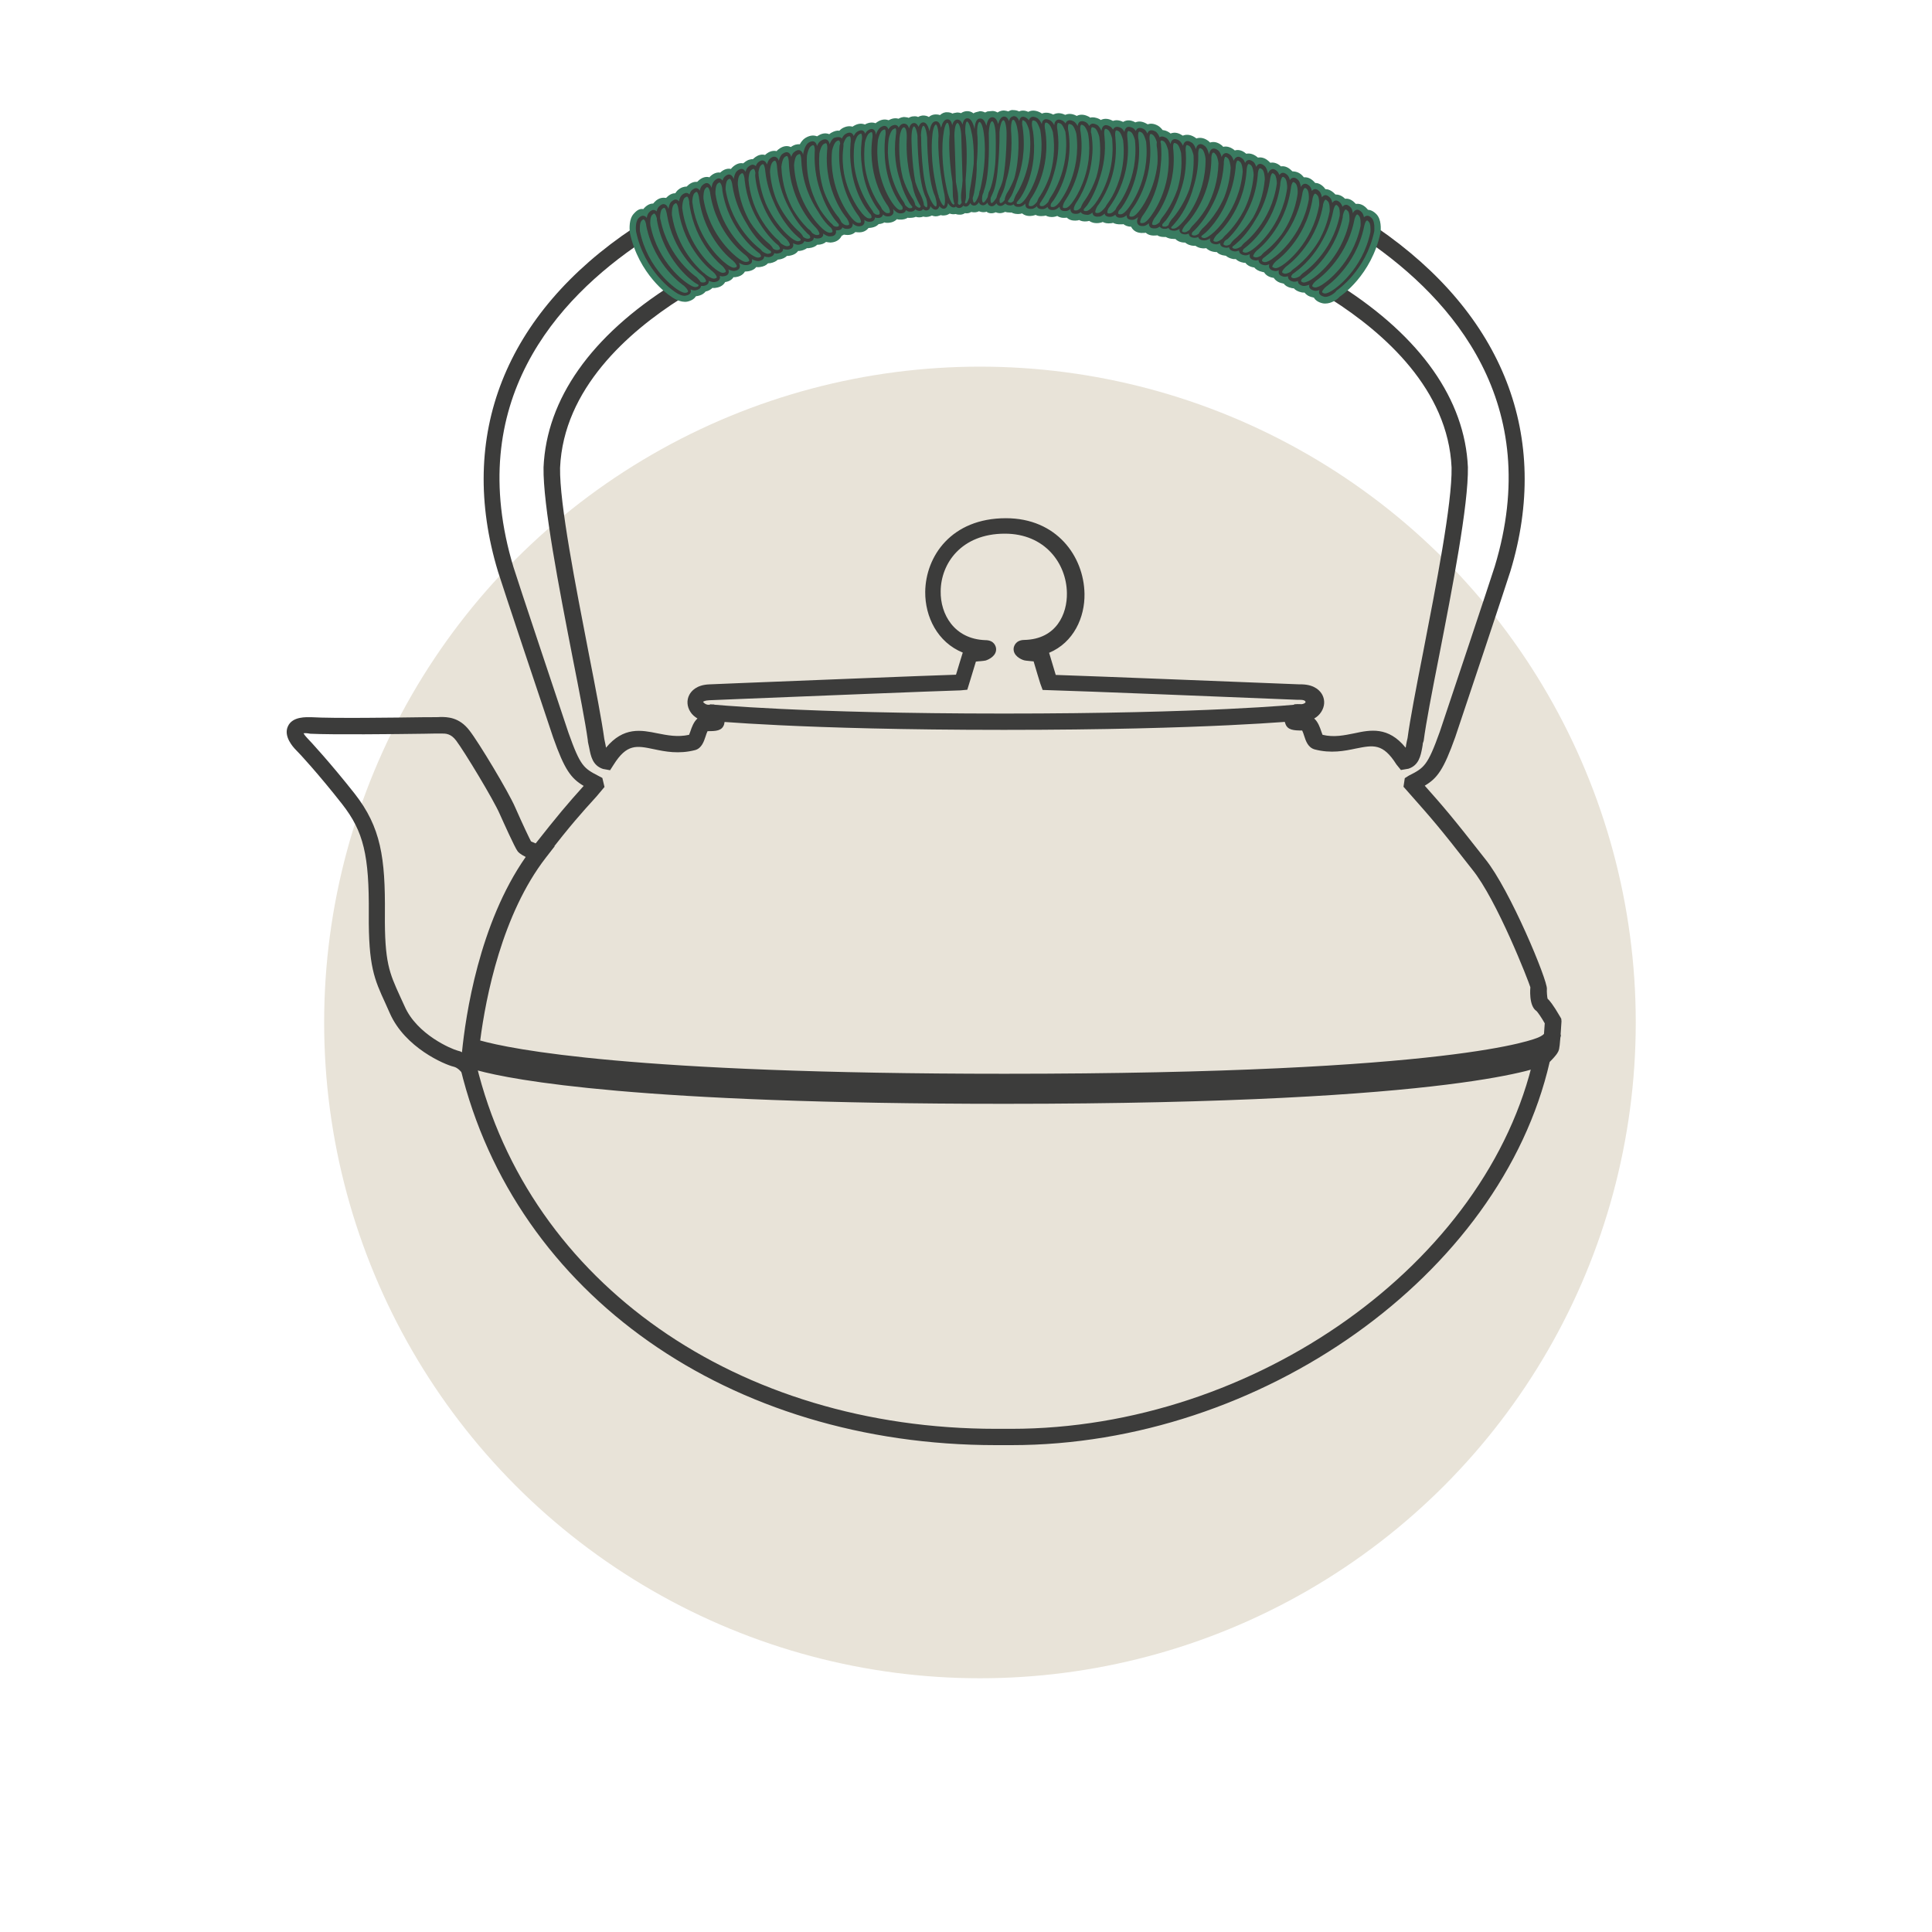
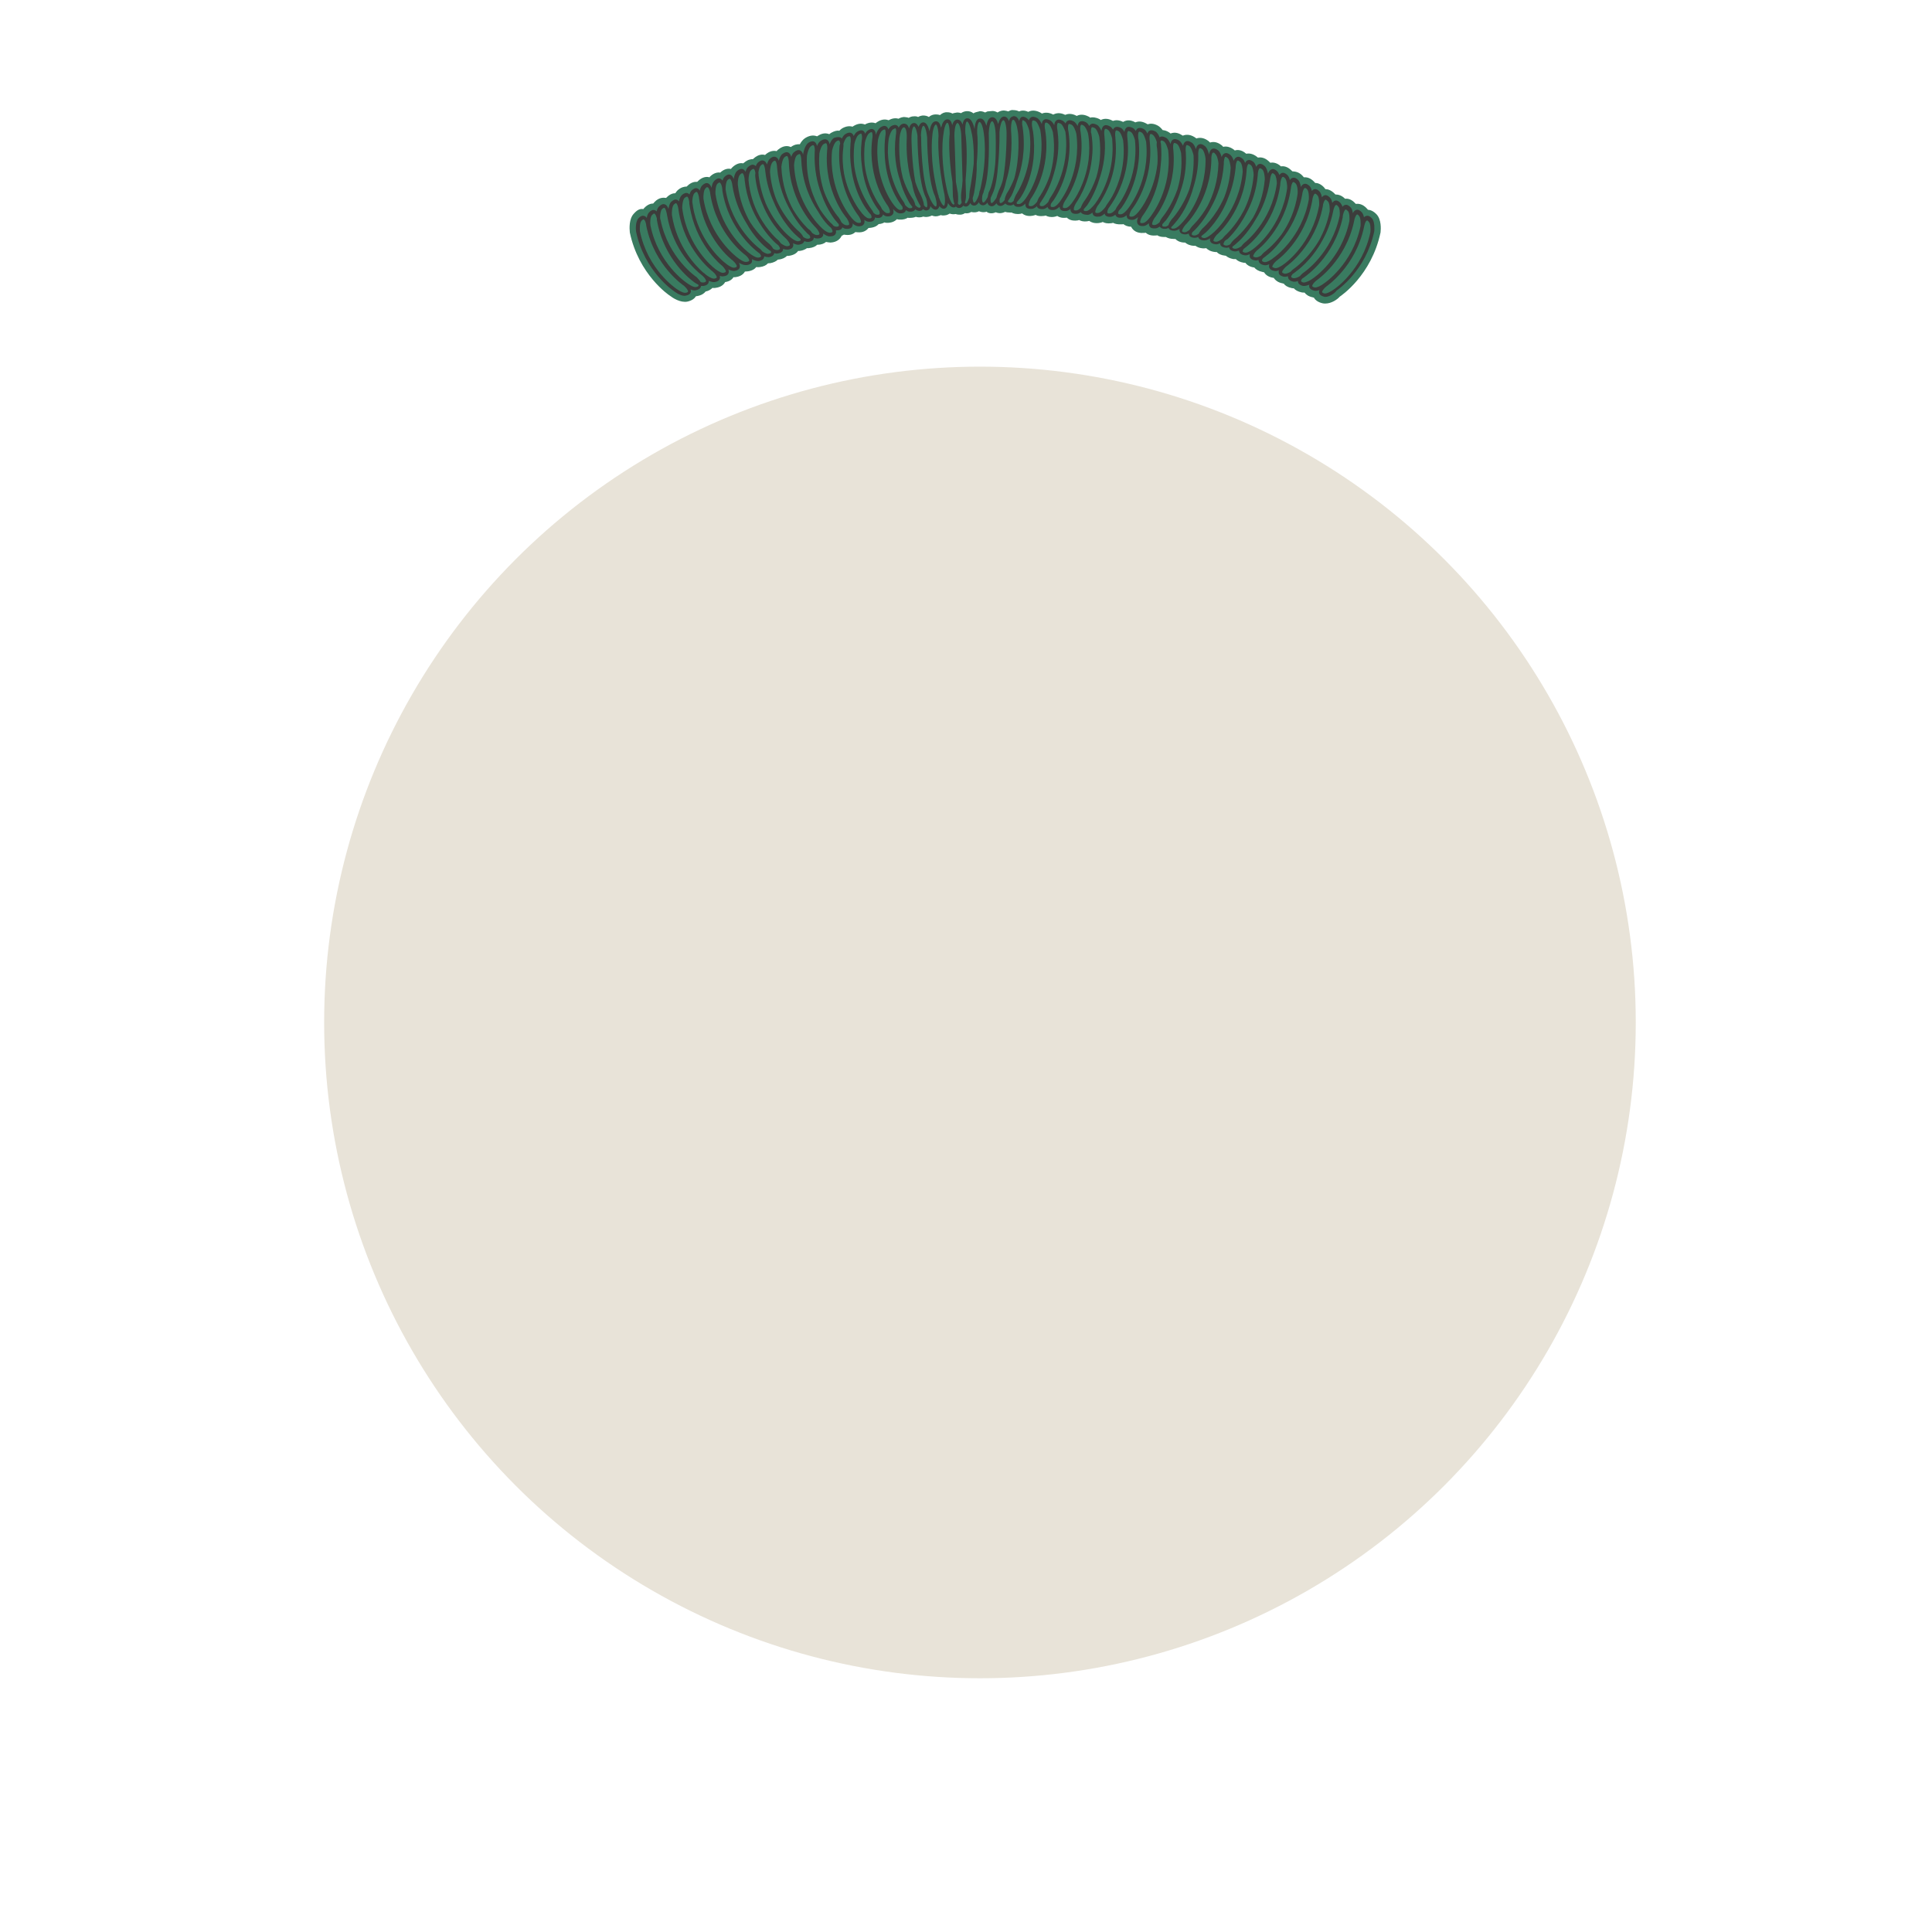
<svg xmlns="http://www.w3.org/2000/svg" version="1.1" id="Ebene_1" x="0px" y="0px" viewBox="0 0 90 90" style="enable-background:new 0 0 90 90;">
  <style type="text/css">
	.st0{fill:#E8E3D8;}
	.st1{fill:#3C3C3B;}
	.st2{fill:#397B60;}
	.st3{fill:#397B60;stroke:#3C3C3B;stroke-miterlimit:10;}
	.st4{fill:none;stroke:#3C3C3B;stroke-miterlimit:10;}
	.st5{fill:#3D3D3B;}
	.st6{fill:#3B7B60;}
	.st7{fill:none;}
	.st8{fill-rule:evenodd;clip-rule:evenodd;fill:#3C3C3B;}
	.st9{fill:#93E5B7;}
	.st10{fill:#46587A;}
	.st11{fill-rule:evenodd;clip-rule:evenodd;fill:#397B60;}
	.st12{fill:none;stroke:#3D3D3B;stroke-linecap:round;stroke-linejoin:round;stroke-miterlimit:10;}
	.st13{fill:#397B60;stroke:#3D3D3B;stroke-linecap:round;stroke-linejoin:round;stroke-miterlimit:10;}
	.st14{fill:none;stroke:#3C3C3B;stroke-width:0.75;stroke-linecap:round;stroke-linejoin:round;stroke-miterlimit:10;}
	.st15{fill:#3B7B60;stroke:#3C3C3B;stroke-width:0.5;stroke-linecap:round;stroke-linejoin:round;stroke-miterlimit:10;}
	.st16{fill:#3B7B60;stroke:#3C3C3B;stroke-width:0.75;stroke-linecap:round;stroke-linejoin:round;stroke-miterlimit:10;}
	.st17{fill:#3C3C3B;stroke:#3C3C3B;stroke-miterlimit:1;}
	.st18{fill:#397B60;stroke:#3C3C3B;stroke-miterlimit:1;}
	.st19{fill:none;stroke:#3C3C3B;stroke-width:1.25;stroke-miterlimit:10;}
	.st20{fill:#333333;}
	.st21{fill:#FFFFFF;}
	.st22{clip-path:url(#SVGID_00000062884682510271703790000014394926520016351901_);}
	.st23{fill:#D0C4B1;}
	.st24{clip-path:url(#SVGID_00000161622241774234826870000013940507347463952769_);}
	.st25{clip-path:url(#SVGID_00000149363696231858802490000013840543879030419865_);}
	.st26{fill:#39694E;}
	.st27{fill:#1D1D1B;}
</style>
  <g>
    <circle id="Ellipse_60_00000049192230596817199460000011096537332125102265_" class="st0" cx="45.65" cy="47.63" r="30.55" />
  </g>
  <g>
-     <path class="st1" d="M47.12,67.32c-0.25,0-0.49,0-0.73,0C34,67.32,24,60.31,21.45,49.77l0.74-0.18&#10;  c2.46,10.18,12.17,16.97,24.21,16.97c0.24,0,0.48,0,0.71,0c11.34,0,22.21-7.73,24.35-17.35l0.02-0.11l0.09-0.1&#10;  c0.17-0.16,0.3-0.31,0.33-0.35c-0.01-0.03,0.03-0.58,0.06-0.98c-0.17-0.3-0.33-0.52-0.38-0.57c-0.38-0.24-0.29-1.1-0.29-1.11&#10;  c-0.07-0.25-1.56-4.08-2.71-5.49c-1.58-2.03-1.92-2.4-2.82-3.42l-0.38-0.43l0.06-0.4l0.19-0.12c0.71-0.36,0.87-0.45,1.44-2.04&#10;  c0.48-1.43,2.35-7.03,2.56-7.7c2.3-7.58-1.95-12.43-5.92-15.16l0.43-0.63c5.92,4.06,8.12,9.75,6.22,16.01&#10;  c-0.22,0.7-2.07,6.25-2.57,7.73c-0.54,1.51-0.83,1.91-1.42,2.26c0.87,0.98,1.24,1.4,2.82,3.42c1.15,1.42,2.91,5.66,2.87,6.05&#10;  c-0.01,0.11,0.01,0.35,0.03,0.45c0.09,0.08,0.26,0.28,0.59,0.85l0.05,0.09l0.01,0.12c-0.07,1.19-0.11,1.31-0.13,1.35&#10;  c-0.02,0.06-0.06,0.18-0.42,0.54C69.91,59.4,58.74,67.32,47.12,67.32z M25.45,39.89l-0.6-0.47c1.19-1.51,1.56-1.94,2.34-2.81&#10;  c-0.59-0.35-0.89-0.75-1.42-2.25c-0.48-1.43-2.35-7.02-2.57-7.73c-1.92-6.33,0.32-12.02,6.32-16.02l0.42,0.64&#10;  c-4.03,2.69-8.34,7.5-6.02,15.17c0.21,0.68,2.1,6.33,2.56,7.71c0.56,1.58,0.72,1.66,1.41,2.02l0.17,0.09l0.1,0.42l-0.37,0.44&#10;  C27.01,37.96,26.64,38.37,25.45,39.89z M65.26,35.87l-0.21-0.26c-0.63-1-1.08-0.9-1.89-0.74c-0.52,0.11-1.16,0.24-1.92,0.04&#10;  c-0.31-0.09-0.41-0.39-0.49-0.64c-0.02-0.07-0.06-0.18-0.09-0.24c-0.39,0-0.68-0.02-0.78-0.31l-0.09-0.27l0.27-0.21l-0.01-0.02&#10;  l0.24-0.41l0.26-0.01c0.1,0.02,0.21-0.02,0.26-0.07c0.03-0.07-0.05-0.13-0.25-0.13l-0.11,0c-2.41-0.1-10.36-0.42-11.6-0.45&#10;  l-0.28-0.01l-0.11-0.3c-0.04-0.13-0.22-0.71-0.31-1.03c-0.07-0.01-0.16-0.01-0.21-0.02c-0.11-0.01-0.2-0.02-0.23-0.03&#10;  c-0.15-0.04-0.53-0.22-0.49-0.57c0.01-0.06,0.07-0.38,0.51-0.38c1.48-0.04,1.99-1.21,1.97-2.19c-0.02-1.37-1.02-2.76-2.89-2.76&#10;  c0,0,0,0,0,0c-2.03,0-2.98,1.39-2.99,2.68c-0.02,1.07,0.63,2.23,2.08,2.28c0,0,0,0,0,0c0.43,0,0.49,0.31,0.5,0.38&#10;  c0.04,0.35-0.35,0.53-0.49,0.57c-0.04,0.01-0.13,0.02-0.24,0.03c-0.05,0-0.13,0.01-0.21,0.02c-0.06,0.21-0.17,0.55-0.24,0.79&#10;  l-0.16,0.52l-0.32,0.03c-1.09,0.03-7.28,0.28-10.25,0.4l-1.45,0.06c-0.21,0.01-0.28,0.06-0.29,0.08c0.1,0.11,0.19,0.14,0.3,0.13&#10;  l0.22-0.01l0.28,0.39l-0.02,0.06l0.26,0.18l-0.06,0.3c-0.1,0.3-0.38,0.31-0.77,0.31c-0.03,0.06-0.07,0.17-0.09,0.24&#10;  c-0.08,0.24-0.18,0.55-0.48,0.64c-0.77,0.2-1.41,0.07-1.93-0.04c-0.81-0.17-1.26-0.26-1.88,0.73l-0.16,0.25l-0.33-0.06&#10;  c-0.49-0.16-0.57-0.61-0.64-0.97c-0.02-0.09-0.04-0.19-0.06-0.28l-0.01-0.1c-0.11-0.8-0.39-2.24-0.72-3.91&#10;  c-0.61-3.14-1.37-7.04-1.34-8.79c0.14-3.18,2.21-6.12,6-8.51l0.41,0.64c-2.48,1.57-5.48,4.22-5.64,7.89&#10;  c-0.03,1.66,0.73,5.52,1.33,8.62c0.33,1.68,0.61,3.14,0.73,4.01c0.02,0.08,0.04,0.19,0.06,0.29c0.01,0.04,0.01,0.08,0.02,0.12&#10;  c0.82-0.99,1.65-0.82,2.39-0.67c0.46,0.09,0.94,0.19,1.48,0.07c0.02-0.05,0.04-0.11,0.06-0.16c0.06-0.18,0.15-0.44,0.33-0.6&#10;  c-0.13-0.08-0.25-0.18-0.33-0.31c-0.16-0.25-0.18-0.54-0.05-0.79c0.09-0.17,0.33-0.47,0.94-0.49l1.45-0.06&#10;  c2.8-0.11,8.45-0.34,10.03-0.39l0.01-0.02c0.1-0.34,0.27-0.88,0.29-0.95c0.01-0.02,0.01-0.04,0.02-0.06&#10;  c-1.18-0.48-1.76-1.67-1.75-2.83c0.02-1.65,1.21-3.43,3.76-3.43c0,0,0,0,0,0c2.36,0,3.63,1.77,3.66,3.52&#10;  c0.02,1.09-0.5,2.27-1.65,2.75c0.01,0.02,0.01,0.04,0.02,0.06c0.02,0.07,0.19,0.63,0.29,0.97c1.83,0.06,9.09,0.35,11.37,0.44&#10;  l0.11,0c0.61,0.02,0.85,0.32,0.94,0.49c0.13,0.25,0.11,0.54-0.05,0.79c-0.08,0.13-0.2,0.24-0.33,0.31c0.18,0.16,0.27,0.42,0.33,0.6&#10;  c0.02,0.05,0.04,0.12,0.06,0.16c0.54,0.13,1.02,0.02,1.48-0.07c0.74-0.16,1.58-0.33,2.39,0.67c0.01-0.04,0.02-0.08,0.02-0.12&#10;  c0.02-0.1,0.04-0.22,0.07-0.33c0.11-0.83,0.39-2.29,0.72-3.97c0.6-3.1,1.36-6.96,1.33-8.63c-0.16-3.63-3.13-6.26-5.59-7.83&#10;  l0.41-0.64c3.75,2.39,5.8,5.31,5.94,8.45c0.03,1.76-0.73,5.66-1.34,8.79c-0.33,1.67-0.61,3.12-0.72,3.96l-0.04,0.12&#10;  c0,0.02-0.01,0.12-0.03,0.21c-0.07,0.36-0.15,0.81-0.64,0.97L65.26,35.87z M33.44,33.39l-0.01,0.03&#10;  C33.43,33.41,33.43,33.4,33.44,33.39z" />
    <path class="st2" d="M61.74,14.14c-0.04,0-0.08,0-0.12-0.01c-0.24-0.05-0.36-0.17-0.42-0.27c-0.02,0-0.03,0-0.05-0.01&#10;  c-0.2-0.04-0.31-0.13-0.38-0.22c-0.06,0-0.1,0-0.14-0.01c-0.18-0.04-0.29-0.11-0.36-0.19c-0.03,0-0.07,0-0.1-0.01&#10;  c-0.19-0.04-0.31-0.12-0.37-0.21c-0.02,0-0.04,0-0.05-0.01c-0.23-0.04-0.35-0.16-0.42-0.26c-0.01,0-0.02,0-0.03,0&#10;  c-0.23-0.04-0.35-0.15-0.42-0.26c-0.02,0-0.04,0-0.06-0.01c-0.2-0.04-0.32-0.12-0.39-0.21c0,0-0.01,0-0.01,0&#10;  c-0.22-0.03-0.34-0.13-0.41-0.22c-0.02,0-0.05,0-0.07,0c-0.18-0.03-0.29-0.09-0.37-0.17c-0.03,0-0.07,0-0.11,0&#10;  c-0.17-0.03-0.28-0.09-0.36-0.16c-0.01,0-0.02,0-0.03,0c-0.19-0.02-0.32-0.09-0.39-0.17c-0.02,0-0.05,0-0.07,0&#10;  c-0.21-0.02-0.34-0.1-0.42-0.18c-0.05,0.01-0.1,0.01-0.15,0.01c-0.16-0.01-0.27-0.06-0.35-0.12c-0.03,0-0.05,0-0.08,0&#10;  c-0.19-0.01-0.32-0.08-0.4-0.15c-0.01,0-0.01,0-0.02,0c-0.22,0-0.36-0.09-0.44-0.17c-0.03,0-0.06,0.01-0.08,0&#10;  c-0.16,0-0.27-0.04-0.36-0.09c-0.02,0-0.05,0-0.08,0c-0.14,0-0.25-0.03-0.32-0.08c-0.03,0.01-0.05,0.01-0.08,0.01&#10;  c-0.23,0.02-0.37-0.05-0.46-0.13c-0.03,0.01-0.06,0.01-0.09,0.01c-0.34,0.03-0.5-0.14-0.56-0.24c-0.01-0.02-0.02-0.03-0.03-0.05&#10;  c-0.17,0-0.28-0.06-0.36-0.12c-0.02,0.01-0.05,0.01-0.08,0.01c-0.18,0.01-0.31-0.02-0.4-0.07c-0.03,0.01-0.07,0.02-0.1,0.02&#10;  c-0.17,0.02-0.29-0.01-0.38-0.06c-0.06,0.03-0.12,0.04-0.19,0.05c-0.2,0.02-0.35-0.03-0.44-0.1c-0.03,0.01-0.06,0.01-0.1,0.02&#10;  c-0.16,0.02-0.28-0.01-0.37-0.06c-0.02,0.01-0.05,0.01-0.08,0.02c-0.25,0.03-0.4-0.04-0.49-0.13c-0.01,0-0.01,0-0.02,0&#10;  c-0.2,0.03-0.34-0.02-0.43-0.08c-0.04,0.02-0.09,0.03-0.14,0.04c-0.18,0.03-0.31-0.01-0.4-0.06c-0.03,0.01-0.07,0.02-0.1,0.02&#10;  c-0.16,0.02-0.28,0-0.37-0.05c-0.04,0.02-0.09,0.03-0.14,0.04c-0.24,0.04-0.39-0.03-0.49-0.11c-0.02,0.01-0.05,0.01-0.07,0.02&#10;  c-0.19,0.03-0.33-0.01-0.42-0.06c-0.03,0-0.05,0.01-0.08,0c-0.09,0-0.16-0.01-0.22-0.03c-0.14,0.07-0.29,0.08-0.43,0.02&#10;  c0,0-0.01,0-0.01,0c-0.15,0.07-0.29,0.05-0.4,0C46,9.87,45.98,9.87,45.97,9.86c-0.12,0.04-0.24,0.03-0.34-0.01&#10;  c-0.01,0-0.01,0-0.02-0.01c-0.12,0.06-0.24,0.06-0.34,0.04c-0.01,0-0.02,0-0.02-0.01c-0.09,0.06-0.19,0.08-0.3,0.06&#10;  C44.86,9.99,44.78,10,44.72,10c-0.05,0-0.12,0-0.2-0.03c-0.1,0.02-0.19,0.01-0.28-0.02c-0.04,0.03-0.1,0.05-0.15,0.07&#10;  c-0.1,0.02-0.19,0.03-0.27,0c-0.02,0.01-0.03,0.02-0.05,0.02c-0.12,0.05-0.24,0.05-0.36,0c-0.02,0.01-0.05,0.02-0.07,0.03&#10;  c-0.11,0.04-0.22,0.05-0.33,0.02c-0.11,0.04-0.23,0.05-0.35,0.01c-0.08,0.04-0.19,0.05-0.32,0.05c-0.02,0-0.03,0-0.05-0.01&#10;  c-0.09,0.06-0.21,0.1-0.4,0.09c-0.04,0-0.07-0.01-0.11-0.02c-0.08,0.09-0.24,0.18-0.48,0.17c-0.04,0-0.07-0.01-0.1-0.02&#10;  c-0.07,0.04-0.15,0.07-0.27,0.08c-0.08,0.09-0.22,0.17-0.47,0.18c-0.08,0.1-0.23,0.23-0.53,0.2c-0.03,0-0.06-0.01-0.08-0.01&#10;  c-0.09,0.08-0.23,0.16-0.46,0.13c-0.03,0-0.05-0.01-0.08-0.01c-0.03,0.02-0.06,0.04-0.1,0.05c-0.05,0.11-0.18,0.3-0.52,0.32&#10;  c-0.08-0.01-0.14-0.01-0.21-0.03c-0.08,0.07-0.21,0.13-0.39,0.13c-0.01,0-0.01,0-0.02,0c-0.08,0.08-0.2,0.14-0.4,0.16&#10;  c-0.03,0-0.05,0-0.08,0c-0.08,0.06-0.19,0.11-0.34,0.13c-0.02,0-0.04,0-0.07,0c-0.07,0.1-0.2,0.2-0.45,0.23c-0.02,0-0.04,0-0.07,0&#10;  c-0.08,0.08-0.2,0.15-0.39,0.17c-0.01,0-0.02,0-0.03,0c-0.07,0.07-0.19,0.14-0.36,0.17c-0.04,0-0.07,0-0.11,0.01&#10;  c-0.07,0.08-0.19,0.15-0.37,0.17c-0.06,0.01-0.11,0.01-0.17,0c-0.07,0.09-0.19,0.17-0.39,0.2c-0.05,0.01-0.09,0-0.14,0.01&#10;  c-0.06,0.11-0.19,0.23-0.44,0.26c-0.03,0-0.06,0.01-0.09,0c-0.06,0.1-0.18,0.2-0.39,0.23c-0.06,0.11-0.19,0.24-0.45,0.27&#10;  c-0.05,0.01-0.09,0.01-0.14,0c-0.07,0.07-0.17,0.14-0.32,0.17c-0.07,0.09-0.18,0.17-0.38,0.21c-0.02,0-0.05,0.01-0.07,0.01&#10;  c-0.06,0.1-0.18,0.2-0.4,0.25c-0.33,0.06-0.68-0.17-0.82-0.28c-0.04-0.02-1.45-0.98-1.86-2.94c-0.02-0.2-0.04-0.63,0.18-0.87&#10;  c0.16-0.18,0.29-0.25,0.45-0.22c0.01-0.02,0.03-0.03,0.04-0.05l0,0c0.15-0.16,0.3-0.21,0.42-0.21c0.02-0.02,0.04-0.05,0.06-0.07&#10;  l0,0c0.21-0.22,0.42-0.21,0.54-0.19c0.01-0.01,0.02-0.02,0.03-0.03l0,0c0.14-0.14,0.28-0.19,0.4-0.19c0.03-0.05,0.06-0.09,0.1-0.13&#10;  l0,0c0.16-0.15,0.32-0.18,0.43-0.18c0.01-0.01,0.02-0.02,0.03-0.03c0.17-0.17,0.34-0.2,0.46-0.19c0.01-0.01,0.02-0.02,0.03-0.03&#10;  l0,0c0.21-0.21,0.42-0.22,0.54-0.18c0.01-0.01,0.02-0.02,0.02-0.03c0.18-0.18,0.36-0.21,0.48-0.19c0.19-0.18,0.38-0.2,0.5-0.17&#10;  c0.02-0.03,0.05-0.06,0.08-0.09c0.19-0.17,0.36-0.2,0.49-0.17c0.01-0.01,0.02-0.02,0.04-0.03c0.16-0.14,0.31-0.17,0.42-0.17&#10;  c0.01-0.01,0.02-0.02,0.03-0.03l0,0c0.21-0.19,0.41-0.2,0.53-0.16c0.01-0.01,0.02-0.02,0.03-0.03l0,0c0.2-0.17,0.38-0.18,0.51-0.15&#10;  c0.02-0.03,0.05-0.06,0.08-0.08l0,0c0.25-0.2,0.46-0.17,0.58-0.11c0.16-0.12,0.31-0.14,0.42-0.13c0.06-0.11,0.14-0.22,0.25-0.29&#10;  l0,0c0.24-0.15,0.43-0.13,0.55-0.08c0.01-0.01,0.03-0.02,0.05-0.03c0.22-0.14,0.4-0.12,0.52-0.07c0.03-0.02,0.05-0.04,0.08-0.06&#10;  l0,0C38.87,6.1,39,6.07,39.1,6.09c0.04-0.04,0.08-0.08,0.13-0.11l0,0c0.21-0.12,0.37-0.11,0.49-0.08c0.01-0.01,0.03-0.02,0.04-0.03&#10;  h0c0.23-0.14,0.41-0.12,0.53-0.07c0.21-0.12,0.39-0.1,0.5-0.06c0.02-0.02,0.05-0.04,0.08-0.06c0.23-0.15,0.41-0.12,0.53-0.08&#10;  c0.19-0.11,0.35-0.1,0.46-0.07c0.08-0.05,0.16-0.07,0.25-0.08c0.08,0.01,0.15,0.01,0.22,0.04c0.07-0.04,0.14-0.07,0.23-0.07&#10;  c0.08-0.01,0.15,0,0.21,0.03c0.06-0.04,0.14-0.06,0.22-0.07c0.12,0,0.2,0.02,0.28,0.07c0.09-0.08,0.2-0.12,0.32-0.12&#10;  c0,0,0,0,0.01,0c0.07,0,0.13,0.01,0.19,0.03c0.1-0.09,0.21-0.14,0.34-0.13c0.09,0,0.17,0.02,0.24,0.06&#10;  c0.07-0.03,0.11-0.03,0.22-0.05c0.06,0,0.12,0.01,0.18,0.03c0.07-0.05,0.15-0.08,0.24-0.09c0.13-0.01,0.24,0.02,0.34,0.1&#10;  c0.09-0.07,0.23-0.07,0.29-0.1c0.09,0,0.17,0.02,0.25,0.06L46,5.19l0.24-0.02c0.08,0,0.16,0.03,0.23,0.07&#10;  c0.13-0.09,0.26-0.1,0.33-0.09c0.06,0.01,0.12,0.02,0.17,0.04c0.08-0.04,0.14-0.08,0.25-0.06c0.09,0,0.17,0.02,0.25,0.06&#10;  c0.09-0.04,0.24-0.07,0.43,0.02c0.11-0.06,0.29-0.1,0.54,0.02c0.04,0.02,0.07,0.04,0.1,0.06c0.11-0.05,0.29-0.07,0.51,0.04l0,0&#10;  c0,0,0.01,0,0.01,0.01c0.11-0.06,0.3-0.12,0.56,0.01c0.12-0.05,0.29-0.08,0.52,0.04l0,0c0.01,0,0.01,0.01,0.02,0.01&#10;  c0.11-0.06,0.3-0.1,0.55,0.03l0,0c0.03,0.01,0.05,0.03,0.07,0.05c0.11-0.03,0.26-0.02,0.44,0.07c0.02,0.01,0.04,0.03,0.06,0.04&#10;  c0.11-0.06,0.31-0.1,0.56,0.04h0c0,0,0,0,0.01,0c0.11-0.04,0.27-0.05,0.47,0.05c0.11-0.07,0.3-0.13,0.57,0.02&#10;  c0.12-0.05,0.29-0.07,0.52,0.06h0c0.02,0.01,0.04,0.02,0.05,0.03c0.12-0.04,0.28-0.05,0.49,0.07l0,0c0.08,0.05,0.15,0.12,0.21,0.2&#10;  c0.09,0.01,0.18,0.03,0.29,0.1c0.03,0.02,0.06,0.04,0.08,0.06c0.12-0.05,0.3-0.07,0.52,0.07h0c0.02,0.01,0.03,0.02,0.05,0.03&#10;  c0.12-0.05,0.31-0.08,0.55,0.07c0.03,0.02,0.06,0.04,0.08,0.06c0.12-0.04,0.31-0.06,0.54,0.1l0,0c0.04,0.03,0.07,0.06,0.1,0.09&#10;  c0.12-0.04,0.31-0.05,0.53,0.12h0c0.03,0.02,0.06,0.05,0.08,0.08c0.12-0.03,0.3-0.02,0.51,0.14h0c0.01,0.01,0.02,0.02,0.03,0.03&#10;  c0.12-0.04,0.32-0.04,0.53,0.15c0.12-0.02,0.3-0.02,0.51,0.15l0,0c0.01,0.01,0.02,0.02,0.04,0.03c0.12-0.02,0.3-0.01,0.49,0.16l0,0&#10;  c0.03,0.03,0.06,0.05,0.08,0.08c0.12-0.02,0.31-0.01,0.5,0.17c0.12-0.02,0.3,0,0.49,0.19h0c0.01,0.01,0.03,0.03,0.04,0.04&#10;  c0.12,0.01,0.29,0.02,0.46,0.19l0,0c0.03,0.03,0.05,0.06,0.08,0.09c0.13-0.01,0.3,0.02,0.48,0.21h0c0.01,0.01,0.03,0.03,0.04,0.05&#10;  c0.12,0,0.27,0.05,0.42,0.21l0,0c0.02,0.03,0.04,0.05,0.06,0.08c0.12,0,0.27,0.05,0.43,0.21l0,0c0.01,0.01,0.02,0.03,0.04,0.04&#10;  c0.12,0,0.28,0.03,0.45,0.2c0.13-0.02,0.3,0.02,0.48,0.22l0,0c0.01,0,0.01,0.01,0.02,0.02c0.12-0.02,0.32,0,0.51,0.21l0,0&#10;  c0.02,0.02,0.04,0.04,0.05,0.06c0.12,0.01,0.26,0.06,0.41,0.22l0,0c0.22,0.24,0.2,0.67,0.18,0.84c-0.42,2-1.84,2.95-1.9,2.99&#10;  C62.31,13.94,62.03,14.14,61.74,14.14z M37.74,6.75l0.04,0.06L37.74,6.75z M55.4,6.79C55.4,6.79,55.4,6.79,55.4,6.79l0.04-0.06&#10;  L55.4,6.79z M48.25,5.58L48.25,5.58L48.25,5.58L48.25,5.58z" />
-     <path class="st1" d="M46.8,51.42c0,0-0.01,0-0.01,0c-17.05,0-22.88-1.1-24.56-1.56l-0.05,1.06l-0.64-0.92&#10;  c-0.05-0.07-0.22-0.27-0.41-0.31c-0.42-0.1-2.26-0.88-2.97-2.49l-0.21-0.47c-0.51-1.11-0.79-1.72-0.77-4.16&#10;  c0.02-2.73-0.24-3.83-1.24-5.11c-1.09-1.39-2.02-2.4-2.15-2.52c-0.14-0.14-0.59-0.64-0.38-1.1c0.21-0.48,0.88-0.43,1.1-0.43&#10;  c1,0.06,3.88,0.02,5.27,0c0.41,0,0.68,0,0.73-0.01c0.32,0,0.88,0,1.36,0.63c0.43,0.55,1.82,2.86,2.13,3.58&#10;  c0.32,0.73,0.68,1.49,0.74,1.59c0-0.01,0.13,0.06,0.26,0.11l0.84,0.11l-0.41,0.53c-2.04,2.63-2.8,6.5-3.06,8.52&#10;  c1.43,0.4,7.03,1.55,24.43,1.55c21.01,0,24.73-1.63,24.88-1.7c0.12-0.05,0.25-0.14,0.27-0.19l0.76,0.07&#10;  c-0.04,0.5-0.6,0.77-0.71,0.81c-0.01,0.01-0.07,0.03-0.18,0.07l0.25,0.5C71.91,49.65,68.17,51.42,46.8,51.42L46.8,51.42z&#10;   M14.14,34.16c0.04,0.07,0.1,0.15,0.17,0.22c0.13,0.13,1.09,1.17,2.21,2.59c1.23,1.57,1.43,3,1.41,5.59&#10;  c-0.02,2.27,0.21,2.76,0.7,3.84l0.22,0.48c0.58,1.32,2.19,1.99,2.46,2.06c0.08,0.02,0.15,0.04,0.21,0.08c0.17-1.71,0.8-6,2.97-9.1&#10;  c-0.28-0.14-0.35-0.23-0.38-0.27c-0.13-0.17-0.65-1.33-0.83-1.73c-0.29-0.67-1.64-2.9-2.03-3.42c-0.25-0.33-0.48-0.33-0.7-0.33&#10;  c-0.13,0-0.39,0-0.78,0.01c-1.39,0.02-4.3,0.05-5.32,0C14.3,34.15,14.21,34.15,14.14,34.16z M46.78,34c-0.01,0-0.02,0-0.03,0&#10;  c-9.47,0-13.71-0.43-13.76-0.43l0.08-0.76c0.04,0,4.26,0.43,13.69,0.43c9.45,0,13.68-0.42,13.72-0.43l0.08,0.76&#10;  C60.53,33.57,56.27,34,46.78,34L46.78,34z" />
    <path class="st1" d="M61.74,13.83c-0.02,0-0.04,0-0.06-0.01c-0.13-0.03-0.21-0.09-0.23-0.17c-0.01-0.05,0-0.1,0.02-0.14&#10;  c-0.08,0.03-0.17,0.05-0.25,0.03c-0.13-0.03-0.21-0.09-0.23-0.17c-0.01-0.04-0.01-0.08,0.01-0.11c-0.1,0.04-0.21,0.07-0.3,0.06&#10;  c-0.13-0.03-0.21-0.09-0.23-0.17c0-0.02-0.01-0.04,0-0.06c-0.08,0.03-0.15,0.04-0.23,0.03c-0.13-0.03-0.21-0.09-0.23-0.17&#10;  C60,12.91,60,12.89,60,12.87c-0.07,0.02-0.13,0.03-0.2,0.02c-0.13-0.03-0.21-0.08-0.23-0.17c-0.01-0.04-0.01-0.09,0.01-0.13&#10;  c-0.07,0.03-0.15,0.05-0.22,0.03c-0.13-0.02-0.21-0.08-0.24-0.17c-0.01-0.05-0.01-0.09,0.01-0.14c-0.09,0.04-0.18,0.06-0.25,0.04&#10;  c-0.13-0.02-0.21-0.08-0.24-0.17c-0.01-0.02-0.01-0.04-0.01-0.07c-0.06,0.02-0.11,0.03-0.17,0.02c-0.13-0.02-0.21-0.07-0.24-0.16&#10;  c-0.01-0.04-0.01-0.08,0-0.13c-0.08,0.04-0.17,0.07-0.25,0.05c-0.13-0.02-0.21-0.07-0.24-0.16c-0.01-0.02-0.01-0.04-0.01-0.06&#10;  c-0.08,0.03-0.16,0.05-0.22,0.04c-0.13-0.02-0.21-0.07-0.24-0.16c0-0.01-0.01-0.02-0.01-0.03c-0.05,0.02-0.11,0.03-0.15,0.02&#10;  c-0.13-0.01-0.22-0.06-0.25-0.14c-0.01-0.02-0.01-0.05-0.01-0.07c-0.07,0.03-0.13,0.06-0.21,0.05c-0.13-0.01-0.22-0.06-0.25-0.14&#10;  c-0.02-0.04-0.02-0.09,0-0.14c-0.1,0.06-0.2,0.11-0.31,0.1c-0.13-0.01-0.22-0.06-0.25-0.15c0,0,0-0.01,0-0.01&#10;  c-0.06,0.03-0.13,0.04-0.18,0.04c-0.13-0.01-0.22-0.05-0.25-0.14c-0.01-0.02-0.01-0.04-0.01-0.06c-0.05,0.02-0.11,0.04-0.16,0.04&#10;  c0,0,0,0,0,0c-0.13,0-0.22-0.04-0.26-0.13c-0.02-0.04-0.02-0.09-0.01-0.13c-0.08,0.05-0.16,0.09-0.24,0.09c0,0-0.01,0-0.01,0&#10;  c-0.13,0-0.22-0.04-0.26-0.12c0,0,0-0.01-0.01-0.01c-0.04,0.02-0.09,0.04-0.14,0.04c-0.13,0.01-0.22-0.03-0.27-0.11&#10;  C54.01,10.59,54,10.58,54,10.57c-0.06,0.04-0.12,0.07-0.18,0.07c-0.14,0.01-0.23-0.02-0.27-0.1c-0.03-0.04-0.03-0.09-0.03-0.14&#10;  c-0.08,0.07-0.16,0.12-0.25,0.13c-0.13,0.01-0.23-0.02-0.27-0.1c-0.06-0.09-0.02-0.22,0.02-0.32c-0.07,0.06-0.16,0.12-0.24,0.13&#10;  c-0.13,0.01-0.23-0.02-0.27-0.09c-0.02-0.04-0.03-0.08-0.03-0.12c-0.07,0.06-0.15,0.1-0.23,0.11c-0.13,0.02-0.23-0.02-0.27-0.09&#10;  c-0.01-0.02-0.02-0.03-0.02-0.05c-0.06,0.05-0.14,0.09-0.21,0.1c-0.13,0.01-0.23-0.02-0.27-0.09c-0.01-0.02-0.02-0.04-0.02-0.06&#10;  c-0.08,0.07-0.17,0.14-0.27,0.14c-0.13,0.02-0.23-0.02-0.27-0.09c-0.02-0.03-0.03-0.07-0.03-0.1c-0.07,0.06-0.15,0.11-0.23,0.11&#10;  C50.5,10,50.41,9.97,50.36,9.9c-0.01-0.01-0.01-0.02-0.01-0.02c-0.05,0.04-0.11,0.07-0.17,0.08c-0.14,0.01-0.23-0.01-0.28-0.09&#10;  c-0.03-0.04-0.04-0.09-0.03-0.14c-0.06,0.05-0.13,0.09-0.2,0.1c-0.13,0.01-0.23-0.01-0.28-0.09c-0.02-0.03-0.03-0.07-0.03-0.11&#10;  c-0.08,0.07-0.17,0.14-0.26,0.15c-0.13,0.02-0.23-0.01-0.28-0.09c-0.01-0.02-0.02-0.03-0.02-0.05c-0.06,0.05-0.13,0.09-0.2,0.1&#10;  c-0.13,0.01-0.23-0.01-0.28-0.09c-0.01-0.01-0.01-0.03-0.02-0.04c-0.07,0.06-0.14,0.11-0.22,0.12c-0.13,0.01-0.23-0.01-0.28-0.08&#10;  c-0.03-0.05-0.04-0.1-0.03-0.17c-0.07,0.07-0.16,0.14-0.25,0.15c-0.13,0.02-0.23,0-0.28-0.08c-0.01-0.01-0.01-0.02-0.02-0.03&#10;  c-0.05,0.03-0.1,0.05-0.16,0.05c-0.13,0-0.19-0.05-0.23-0.09c-0.09,0.09-0.2,0.14-0.3,0.1c-0.05-0.02-0.09-0.06-0.11-0.11&#10;  c0,0,0,0,0,0c-0.09,0.11-0.19,0.17-0.3,0.12c-0.06-0.02-0.1-0.07-0.12-0.15c-0.08,0.1-0.18,0.15-0.28,0.11&#10;  c-0.06-0.02-0.1-0.07-0.12-0.13c-0.07,0.11-0.16,0.18-0.27,0.15c-0.06-0.01-0.1-0.05-0.13-0.11c-0.06,0.11-0.14,0.18-0.24,0.16&#10;  c-0.03-0.01-0.06-0.02-0.09-0.04c-0.04,0.06-0.1,0.1-0.18,0.11c-0.06,0-0.12-0.02-0.16-0.07c-0.02,0.02-0.05,0.04-0.08,0.04&#10;  c-0.11,0.02-0.21-0.07-0.29-0.2c-0.02,0.15-0.07,0.23-0.16,0.26c-0.09,0.02-0.17-0.03-0.24-0.12c-0.02,0.08-0.06,0.13-0.12,0.16&#10;  c-0.1,0.03-0.2-0.02-0.3-0.16c-0.01,0.1-0.05,0.16-0.12,0.19C43.15,9.82,43.08,9.81,43,9.74c-0.02,0.03-0.05,0.05-0.08,0.07&#10;  c-0.1,0.04-0.2,0-0.29-0.06c0,0,0,0,0,0.01c-0.05,0.08-0.14,0.11-0.26,0.1c-0.06,0-0.11-0.03-0.17-0.07&#10;  c-0.01,0.02-0.01,0.04-0.02,0.05c-0.05,0.08-0.13,0.1-0.26,0.1c-0.12-0.01-0.24-0.11-0.32-0.21c0.03,0.09,0.04,0.18-0.01,0.25&#10;  c-0.05,0.07-0.13,0.11-0.26,0.1c-0.07,0-0.14-0.04-0.2-0.09c0,0.02-0.01,0.04-0.02,0.06c-0.05,0.08-0.14,0.12-0.26,0.1&#10;  c-0.03,0-0.06-0.01-0.09-0.02c0,0.04-0.01,0.07-0.03,0.1c-0.05,0.08-0.13,0.11-0.27,0.1c-0.07-0.01-0.14-0.04-0.2-0.09&#10;  c0.02,0.07,0.02,0.14-0.02,0.2c-0.05,0.08-0.14,0.11-0.27,0.1c-0.09-0.01-0.18-0.06-0.25-0.13c0.01,0.05,0,0.1-0.03,0.15&#10;  c-0.04,0.08-0.14,0.11-0.27,0.1c-0.06,0-0.12-0.03-0.18-0.07c0,0.01-0.01,0.02-0.01,0.03c-0.04,0.08-0.14,0.12-0.27,0.11&#10;  c-0.01,0-0.01,0-0.02,0c0.01,0.05,0.01,0.1-0.01,0.15c-0.03,0.08-0.12,0.13-0.26,0.13c-0.11,0.01-0.23-0.06-0.32-0.13&#10;  c0,0.04,0,0.07-0.01,0.1c-0.04,0.08-0.12,0.13-0.26,0.13c0,0-0.01,0-0.01,0c-0.05,0-0.11-0.01-0.16-0.04&#10;  c0,0.02-0.01,0.04-0.01,0.06c-0.03,0.08-0.12,0.13-0.25,0.14c-0.05,0-0.12-0.01-0.18-0.04c0,0.01,0,0.01-0.01,0.02&#10;  c-0.03,0.08-0.11,0.13-0.25,0.15c-0.09,0.01-0.18-0.03-0.27-0.07c0.02,0.05,0.02,0.11,0,0.16c-0.03,0.08-0.12,0.13-0.25,0.14&#10;  c-0.07,0-0.14-0.01-0.21-0.04c0,0.02,0,0.05-0.01,0.07c-0.03,0.08-0.11,0.13-0.25,0.15c-0.05,0.01-0.1,0-0.15-0.02&#10;  c0,0.01,0,0.02-0.01,0.03c-0.03,0.09-0.11,0.14-0.24,0.16c-0.07,0-0.15-0.01-0.22-0.04c0,0.02,0,0.04-0.01,0.06&#10;  c-0.03,0.09-0.11,0.14-0.24,0.16c-0.1,0.01-0.22-0.03-0.32-0.09c0.01,0.04,0.01,0.08,0,0.12c-0.02,0.09-0.11,0.14-0.24,0.16&#10;  c-0.12,0.01-0.26-0.04-0.37-0.11c0.04,0.07,0.06,0.15,0.04,0.22c-0.03,0.09-0.11,0.14-0.24,0.16c-0.08,0.01-0.19-0.02-0.29-0.07&#10;  c0.02,0.06,0.03,0.11,0.01,0.17c-0.03,0.09-0.11,0.14-0.24,0.15c-0.06,0.01-0.11,0-0.17-0.02c0.01,0.04,0.02,0.09,0,0.13&#10;  c-0.03,0.09-0.11,0.14-0.24,0.16c-0.08,0.01-0.18-0.02-0.27-0.06c0,0.03,0,0.05-0.01,0.08c-0.03,0.09-0.11,0.14-0.24,0.16&#10;  c-0.04,0-0.07,0-0.11,0c0,0.01,0,0.02-0.01,0.03c-0.02,0.09-0.1,0.14-0.23,0.17c-0.08,0.02-0.17,0-0.25-0.04&#10;  c0.01,0.04,0.02,0.08,0.01,0.12c-0.02,0.09-0.1,0.15-0.23,0.17c-0.02,0-0.04,0.01-0.06,0.01c-0.21,0-0.48-0.2-0.51-0.23&#10;  c-0.01,0-1.37-0.92-1.75-2.77c-0.01-0.05-0.04-0.44,0.11-0.61l0.06,0.05l-0.06-0.05c0.09-0.1,0.18-0.14,0.27-0.11&#10;  c0.05,0.01,0.09,0.05,0.12,0.09c0.01-0.1,0.05-0.19,0.1-0.25l0,0c0.09-0.1,0.18-0.14,0.27-0.11c0.04,0.01,0.07,0.03,0.09,0.06&#10;  c0.02-0.09,0.05-0.17,0.11-0.23l0,0c0.1-0.1,0.19-0.13,0.27-0.1c0.09,0.03,0.14,0.12,0.17,0.21c0.02-0.12,0.05-0.25,0.13-0.33v0&#10;  c0.1-0.09,0.19-0.13,0.27-0.09c0.04,0.01,0.06,0.04,0.09,0.07c0.02-0.11,0.06-0.22,0.13-0.29l0,0c0.1-0.09,0.19-0.12,0.28-0.09&#10;  c0.03,0.01,0.06,0.04,0.08,0.06c0.02-0.07,0.05-0.14,0.1-0.19l0,0c0.1-0.09,0.19-0.13,0.27-0.09c0.05,0.02,0.09,0.06,0.11,0.1&#10;  c0.02-0.09,0.05-0.18,0.11-0.24l0,0c0.1-0.1,0.19-0.13,0.27-0.1c0.08,0.03,0.14,0.12,0.17,0.21c0.01-0.12,0.05-0.25,0.13-0.33&#10;  c0.1-0.1,0.19-0.13,0.27-0.1c0.04,0.02,0.08,0.05,0.11,0.09c0.02-0.07,0.05-0.13,0.09-0.17l0,0c0.1-0.1,0.19-0.13,0.27-0.1&#10;  c0.08,0.03,0.13,0.11,0.16,0.2c0.02-0.13,0.06-0.28,0.15-0.37c0.1-0.09,0.19-0.12,0.28-0.09c0.05,0.02,0.09,0.07,0.12,0.12&#10;  c0.03-0.09,0.06-0.18,0.13-0.23l0,0c0.1-0.09,0.2-0.12,0.28-0.08c0.03,0.01,0.05,0.03,0.07,0.05c0.02-0.07,0.06-0.13,0.1-0.17l0,0&#10;  c0.1-0.09,0.19-0.12,0.28-0.08c0.07,0.03,0.11,0.1,0.14,0.17c0.03-0.1,0.07-0.21,0.14-0.27h0c0.1-0.09,0.2-0.11,0.28-0.07&#10;  c0.07,0.03,0.11,0.1,0.13,0.17c0.03-0.12,0.08-0.25,0.17-0.32l0,0c0.11-0.08,0.2-0.1,0.28-0.06c0.07,0.04,0.11,0.12,0.13,0.2&#10;  c0.03-0.09,0.07-0.18,0.14-0.23l0,0c0.11-0.09,0.2-0.11,0.28-0.07c0.07,0.03,0.11,0.11,0.13,0.19c0.01-0.08,0.08-0.43,0.25-0.55&#10;  l0,0c0.11-0.07,0.21-0.09,0.29-0.04c0.06,0.04,0.09,0.11,0.11,0.19c0.04-0.1,0.1-0.2,0.19-0.25l0,0c0.11-0.07,0.21-0.08,0.29-0.03&#10;  c0.06,0.04,0.09,0.12,0.11,0.2c0.04-0.12,0.11-0.24,0.21-0.3l0,0C39,6.38,39.1,6.37,39.18,6.42c0.01,0.01,0.03,0.02,0.04,0.03&#10;  c0.04-0.09,0.1-0.17,0.17-0.21l0,0c0.12-0.07,0.21-0.08,0.29-0.03c0.04,0.03,0.07,0.07,0.09,0.13c0.04-0.09,0.1-0.17,0.17-0.21l0,0&#10;  c0.11-0.07,0.21-0.08,0.28-0.03c0.04,0.03,0.07,0.08,0.08,0.13c0.04-0.07,0.08-0.12,0.14-0.16l0,0C40.54,6,40.63,5.99,40.7,6.04&#10;  c0.07,0.05,0.1,0.15,0.1,0.24c0.04-0.13,0.12-0.28,0.22-0.35l0,0c0.11-0.07,0.2-0.09,0.28-0.03c0.04,0.03,0.07,0.07,0.08,0.13&#10;  c0.04-0.06,0.08-0.12,0.13-0.15l0.04,0.06l-0.04-0.06c0.11-0.07,0.21-0.08,0.28-0.03c0.04,0.02,0.06,0.06,0.07,0.1&#10;  c0.05-0.1,0.13-0.18,0.24-0.19c0,0,0.01,0,0.01,0c0.05,0,0.11,0.02,0.15,0.06c0.04,0.04,0.07,0.1,0.09,0.16&#10;  c0.04-0.16,0.12-0.24,0.22-0.25c0,0,0.01,0,0.01,0c0.09,0,0.16,0.07,0.21,0.18C42.84,5.78,42.91,5.71,43,5.7c0,0,0.01,0,0.01,0&#10;  c0.15,0,0.24,0.2,0.29,0.42c0.05-0.31,0.15-0.47,0.3-0.47c0,0,0,0,0,0c0.12,0,0.19,0.1,0.24,0.3c0.05-0.21,0.14-0.39,0.29-0.39&#10;  c0,0,0,0,0.01,0c0.11,0,0.18,0.09,0.22,0.27c0.02-0.08,0.05-0.15,0.1-0.2c0.04-0.04,0.09-0.06,0.14-0.06c0,0,0,0,0,0&#10;  c0.12,0,0.19,0.1,0.24,0.23c0.03-0.18,0.1-0.28,0.21-0.29c0.01,0,0.01,0,0.02,0c0.14,0,0.25,0.17,0.33,0.5&#10;  c0.02-0.33,0.11-0.49,0.26-0.49c0,0,0,0,0,0c0.13,0,0.22,0.11,0.29,0.34c0.03-0.15,0.07-0.28,0.15-0.35&#10;  c0.04-0.03,0.08-0.05,0.14-0.05c0.13,0.01,0.21,0.14,0.26,0.32c0-0.01,0.01-0.03,0.01-0.04c0.06-0.2,0.15-0.31,0.26-0.31&#10;  c0.01,0,0.01,0,0.02,0c0.1,0.01,0.17,0.09,0.21,0.21c0.02-0.06,0.04-0.12,0.08-0.16c0.04-0.04,0.09-0.06,0.14-0.07c0,0,0,0,0.01,0&#10;  c0.12,0,0.2,0.1,0.25,0.23c0.01-0.07,0.04-0.14,0.09-0.18c0.07-0.04,0.16-0.03,0.27,0.05l0,0c0.03,0.03,0.07,0.06,0.09,0.1&#10;  c0.01-0.05,0.04-0.1,0.08-0.13c0.07-0.06,0.17-0.05,0.29,0.01l0,0c0.1,0.05,0.18,0.17,0.23,0.29c0.01-0.08,0.03-0.15,0.09-0.19&#10;  c0.07-0.06,0.17-0.05,0.29,0.01c0.08,0.04,0.15,0.13,0.2,0.23c0.01-0.09,0.03-0.17,0.1-0.22c0.07-0.06,0.17-0.05,0.29,0.01l0,0&#10;  c0.05,0.03,0.1,0.08,0.14,0.13c0.01-0.04,0.04-0.09,0.08-0.11c0.07-0.06,0.17-0.05,0.29,0.01l0,0c0.08,0.04,0.14,0.13,0.19,0.22&#10;  c0.01-0.08,0.04-0.15,0.09-0.19c0.07-0.05,0.17-0.05,0.29,0.01h0c0.07,0.04,0.12,0.1,0.16,0.18c0.01-0.03,0.03-0.05,0.06-0.07&#10;  c0.07-0.06,0.17-0.05,0.29,0.01l0,0c0.1,0.05,0.17,0.17,0.22,0.29c0.01-0.09,0.04-0.19,0.11-0.24c0.07-0.05,0.17-0.04,0.29,0.03&#10;  l0,0c0.06,0.03,0.1,0.09,0.14,0.15c0.02-0.04,0.04-0.08,0.08-0.1c0.07-0.05,0.17-0.04,0.29,0.02l0,0c0.07,0.04,0.12,0.11,0.16,0.19&#10;  c0.01-0.08,0.04-0.16,0.1-0.21c0.07-0.05,0.17-0.04,0.29,0.02l0,0c0.05,0.03,0.1,0.08,0.14,0.14c0.02-0.04,0.04-0.09,0.08-0.11&#10;  c0.07-0.05,0.17-0.04,0.29,0.02l0,0c0.07,0.04,0.13,0.12,0.17,0.21c0.02-0.05,0.04-0.1,0.08-0.12c0.07-0.05,0.17-0.04,0.29,0.02&#10;  l0,0c0.09,0.05,0.16,0.17,0.2,0.28c0,0,0.01,0,0.01-0.01c0.07-0.05,0.17-0.04,0.29,0.03l0,0c0.1,0.06,0.16,0.18,0.21,0.29&#10;  c0.01-0.08,0.04-0.16,0.1-0.2c0.08-0.05,0.17-0.04,0.29,0.03h0c0.08,0.05,0.14,0.15,0.19,0.25c0.02-0.08,0.05-0.15,0.11-0.19&#10;  c0.07-0.05,0.17-0.04,0.29,0.04l0,0c0.1,0.06,0.16,0.19,0.2,0.31c0.02-0.09,0.05-0.17,0.12-0.21c0.08-0.05,0.18-0.03,0.28,0.05h0&#10;  c0.12,0.08,0.18,0.27,0.21,0.41c0.02-0.1,0.05-0.21,0.14-0.26c0.08-0.04,0.18-0.02,0.28,0.06l0,0c0.09,0.07,0.14,0.2,0.17,0.32&#10;  c0.02-0.07,0.06-0.14,0.13-0.17c0.08-0.04,0.17-0.02,0.28,0.07l0,0c0.07,0.06,0.12,0.17,0.15,0.27c0.03-0.07,0.07-0.14,0.14-0.17&#10;  c0.08-0.04,0.18-0.01,0.28,0.08l0,0c0.05,0.05,0.09,0.12,0.11,0.19c0.03-0.05,0.06-0.1,0.11-0.12c0.08-0.04,0.18-0.01,0.28,0.07&#10;  l0,0c0.06,0.05,0.1,0.14,0.13,0.23c0.03-0.05,0.06-0.1,0.11-0.12c0.08-0.04,0.18-0.01,0.28,0.08l0,0c0.09,0.08,0.13,0.23,0.16,0.36&#10;  c0.03-0.09,0.08-0.17,0.16-0.2c0.08-0.04,0.18,0,0.27,0.09l0,0c0.04,0.04,0.07,0.1,0.1,0.17c0.03-0.04,0.06-0.07,0.1-0.09&#10;  c0.08-0.03,0.18,0,0.27,0.09l0,0c0.06,0.06,0.1,0.15,0.12,0.24c0.03-0.05,0.06-0.08,0.11-0.1c0.09-0.03,0.18,0,0.27,0.09h0&#10;  c0.08,0.08,0.11,0.21,0.13,0.33c0.03-0.06,0.08-0.12,0.14-0.14c0.09-0.03,0.18,0.01,0.27,0.1l0,0c0.05,0.05,0.08,0.13,0.1,0.22&#10;  c0.03-0.03,0.06-0.05,0.09-0.07c0.09-0.03,0.18,0,0.27,0.1l0,0c0.06,0.06,0.09,0.17,0.11,0.27c0.03-0.04,0.06-0.07,0.11-0.09&#10;  c0.08-0.03,0.18,0.01,0.27,0.11h0c0.06,0.06,0.09,0.15,0.1,0.24c0.03-0.04,0.07-0.08,0.12-0.1c0.09-0.03,0.18,0.01,0.27,0.11l0,0&#10;  c0.04,0.05,0.07,0.11,0.09,0.17c0.03-0.04,0.07-0.07,0.11-0.08c0.08-0.03,0.18,0.01,0.27,0.11l0,0c0.06,0.06,0.09,0.17,0.1,0.27&#10;  c0.04-0.07,0.08-0.13,0.15-0.15c0.09-0.03,0.18,0.01,0.27,0.11l0,0c0.05,0.06,0.08,0.14,0.1,0.23c0.03-0.03,0.06-0.05,0.1-0.06&#10;  c0.09-0.03,0.18,0.01,0.27,0.11l0,0c0.15,0.17,0.11,0.55,0.11,0.6c-0.39,1.85-1.71,2.73-1.76,2.77&#10;  C62.21,13.63,61.95,13.83,61.74,13.83z M63.68,10.27C63.68,10.27,63.68,10.27,63.68,10.27c-0.07,0.02-0.12,0.2-0.14,0.31&#10;  c-0.39,1.85-1.75,2.76-1.76,2.77c-0.11,0.09-0.2,0.21-0.19,0.26c0.01,0.02,0.05,0.05,0.11,0.06c0.11,0.02,0.33-0.11,0.44-0.19&#10;  c0.02-0.01,1.33-0.89,1.7-2.67c0.01-0.13,0.01-0.39-0.07-0.47C63.74,10.3,63.71,10.27,63.68,10.27z M29.98,10.22&#10;  c-0.02,0-0.06,0.02-0.1,0.07h0c-0.08,0.09-0.08,0.34-0.07,0.48c0.36,1.78,1.67,2.66,1.68,2.67c0.11,0.08,0.3,0.2,0.42,0.2&#10;  c0.01,0,0.02,0,0.03,0c0.07-0.01,0.11-0.04,0.11-0.06c0.01-0.06-0.09-0.18-0.19-0.27c-0.01,0-1.37-0.92-1.75-2.77&#10;  C30.1,10.4,30.05,10.24,29.98,10.22C29.99,10.22,29.99,10.22,29.98,10.22z M63.22,9.99C63.22,9.99,63.22,9.99,63.22,9.99&#10;  c-0.06,0.02-0.12,0.18-0.14,0.31c-0.39,1.85-1.75,2.76-1.76,2.77c-0.1,0.08-0.2,0.2-0.19,0.26c0.01,0.02,0.05,0.05,0.11,0.06&#10;  c0.11,0.02,0.33-0.1,0.44-0.19c0.02-0.01,1.33-0.89,1.7-2.67c0.01-0.13,0.01-0.39-0.07-0.47l0,0C63.28,10.02,63.25,9.99,63.22,9.99&#10;  z M30.37,10.02L30.37,10.02c-0.08,0.09-0.09,0.34-0.07,0.48c0.36,1.78,1.66,2.66,1.68,2.67c0.12,0.09,0.34,0.23,0.45,0.2&#10;  c0.07-0.01,0.11-0.04,0.11-0.06c0-0.01,0-0.03-0.01-0.05c-0.15-0.07-0.27-0.17-0.29-0.19c-0.01-0.01-1.33-0.97-1.64-2.83&#10;  c0-0.01,0-0.03,0-0.06c-0.03-0.11-0.07-0.21-0.11-0.23C30.46,9.94,30.42,9.97,30.37,10.02z M60.66,12.98&#10;  c-0.04,0.05-0.06,0.09-0.05,0.12c0.01,0.02,0.05,0.05,0.11,0.06c0.11,0.01,0.33-0.1,0.44-0.19c0.02-0.01,1.33-0.89,1.7-2.67&#10;  c0.01-0.13,0.01-0.39-0.07-0.47l0,0c-0.05-0.05-0.09-0.08-0.11-0.07c-0.05,0.02-0.11,0.18-0.13,0.31c0,0.03,0,0.04,0,0.05&#10;  c-0.39,1.85-1.75,2.76-1.76,2.77C60.78,12.9,60.73,12.94,60.66,12.98z M32.64,13.14c0.05,0.02,0.1,0.02,0.13,0.02&#10;  c0.07-0.01,0.11-0.03,0.12-0.06c0.01-0.04-0.05-0.15-0.15-0.24c-0.01-0.01-0.04-0.03-0.07-0.06c-0.23-0.18-1.32-1.1-1.6-2.8&#10;  C31.05,9.87,31,9.7,30.95,9.68c-0.03,0-0.07,0.02-0.11,0.06l0,0c-0.07,0.07-0.09,0.26-0.09,0.41c0.01,0.04,0.01,0.08,0.02,0.09&#10;  c0.36,1.78,1.66,2.66,1.68,2.67C32.5,12.97,32.59,13.05,32.64,13.14z M32.83,12.75c0.01,0.01,0.01,0.01,0.01,0.01&#10;  c0.1,0.09,0.3,0.22,0.41,0.22c0.01,0,0.01,0,0.02,0c0.07-0.01,0.11-0.03,0.12-0.05c0.01-0.05-0.06-0.17-0.18-0.27&#10;  c0,0,0,0-0.01-0.01c-0.08-0.06-1.32-1.04-1.59-2.85c-0.01-0.14-0.06-0.31-0.11-0.33c-0.02-0.01-0.06,0.01-0.11,0.06&#10;  c-0.08,0.08-0.1,0.34-0.09,0.48c0.23,1.5,1.14,2.4,1.44,2.67c0.03,0.02,0.05,0.04,0.05,0.04C32.81,12.72,32.82,12.74,32.83,12.75z&#10;   M60.21,12.77c-0.04,0.05-0.07,0.1-0.06,0.13c0.01,0.03,0.05,0.05,0.11,0.06c0.07,0.01,0.19-0.03,0.3-0.1&#10;  c0.05-0.07,0.12-0.12,0.15-0.15c0.02-0.01,1.33-0.89,1.7-2.67c0.01-0.14,0-0.35-0.07-0.42l0,0c-0.04-0.05-0.08-0.09-0.11-0.07&#10;  c-0.05,0.02-0.11,0.18-0.13,0.31c-0.11,0.53-0.29,0.97-0.5,1.34c-0.51,0.95-1.19,1.42-1.23,1.45&#10;  C60.35,12.67,60.29,12.72,60.21,12.77z M61.75,9.3C61.74,9.3,61.74,9.3,61.75,9.3c-0.06,0.02-0.12,0.18-0.13,0.32&#10;  c-0.36,1.86-1.66,2.76-1.71,2.8c-0.11,0.1-0.2,0.22-0.18,0.27c0.01,0.02,0.05,0.04,0.11,0.06c0.07,0.01,0.18-0.03,0.28-0.09&#10;  c0.05-0.06,0.11-0.11,0.14-0.13c0.01-0.01,0.7-0.47,1.22-1.39c0.19-0.36,0.36-0.79,0.46-1.29c0.01-0.13,0-0.39-0.08-0.47l0,0&#10;  C61.81,9.33,61.77,9.3,61.75,9.3z M31.89,9.22c-0.08,0.08-0.11,0.33-0.11,0.47c0.23,1.8,1.46,2.78,1.48,2.79&#10;  c0.1,0.09,0.3,0.23,0.41,0.23c0.01,0,0.01,0,0.02,0c0.07-0.01,0.11-0.03,0.12-0.05c0.02-0.05-0.06-0.17-0.17-0.28&#10;  c-0.01,0-1.09-0.86-1.45-2.46c-0.03-0.14-0.06-0.28-0.08-0.43c0-0.01,0-0.04,0-0.08c-0.02-0.12-0.05-0.23-0.1-0.25&#10;  C31.98,9.16,31.94,9.18,31.89,9.22L31.89,9.22z M61.26,9.02C61.25,9.02,61.25,9.02,61.26,9.02c-0.06,0.02-0.12,0.18-0.13,0.32&#10;  c-0.33,1.86-1.63,2.78-1.68,2.82c-0.11,0.1-0.19,0.22-0.18,0.27c0.01,0.02,0.05,0.04,0.12,0.06c0.12,0.02,0.33-0.11,0.44-0.2&#10;  c0.02-0.01,1.3-0.93,1.62-2.72c0.01-0.13,0-0.39-0.08-0.47C61.32,9.04,61.28,9.02,61.26,9.02z M32.33,9.87&#10;  c0.36,1.54,1.43,2.37,1.44,2.37c0.1,0.09,0.3,0.23,0.41,0.23c0.01,0,0.01,0,0.02,0c0.07-0.01,0.11-0.03,0.12-0.05&#10;  c0.02-0.05-0.06-0.17-0.18-0.28c-0.05-0.03-1.31-1-1.57-2.87c-0.01-0.14-0.06-0.3-0.11-0.33c-0.02-0.01-0.06,0.01-0.11,0.06l0,0&#10;  c-0.07,0.07-0.1,0.26-0.1,0.4c0,0.03,0.01,0.06,0.01,0.07C32.28,9.61,32.3,9.74,32.33,9.87z M58.84,12.03&#10;  c-0.04,0.05-0.06,0.1-0.05,0.12c0.01,0.02,0.05,0.05,0.11,0.06c0.01,0,0.02,0,0.03,0c0.12,0,0.31-0.12,0.41-0.21&#10;  c0.02-0.01,1.31-0.92,1.63-2.71c0.01-0.13,0-0.39-0.08-0.47l0,0c-0.04-0.05-0.08-0.07-0.11-0.06c-0.06,0.02-0.11,0.2-0.12,0.31&#10;  c-0.17,0.92-0.57,1.61-0.94,2.08c-0.36,0.49-0.69,0.74-0.7,0.74C59,11.91,58.93,11.97,58.84,12.03z M32.86,8.78L32.86,8.78&#10;  c-0.08,0.08-0.1,0.34-0.09,0.48c0.29,1.79,1.56,2.72,1.57,2.73c0.11,0.09,0.33,0.24,0.44,0.21c0.07-0.01,0.11-0.03,0.12-0.05&#10;  c0.02-0.06-0.08-0.19-0.18-0.27c-0.01,0-1.33-0.97-1.63-2.83c-0.01-0.14-0.06-0.3-0.12-0.32C32.94,8.7,32.9,8.73,32.86,8.78z&#10;   M60.25,8.48c0,0-0.01,0-0.01,0c-0.05,0.02-0.1,0.18-0.11,0.32c-0.27,1.87-1.53,2.83-1.58,2.87c-0.11,0.1-0.18,0.23-0.17,0.27&#10;  c0.01,0.02,0.05,0.04,0.12,0.05c0.06,0.01,0.15-0.03,0.24-0.08c0.05-0.06,0.1-0.11,0.14-0.15c0.01-0.01,0.41-0.29,0.82-0.84&#10;  c0.32-0.46,0.64-1.1,0.75-1.91c0.01-0.13-0.01-0.39-0.1-0.47l0,0C60.31,8.5,60.27,8.48,60.25,8.48z M33.52,8.5&#10;  c-0.02,0-0.06,0.02-0.1,0.06l0,0c-0.08,0.08-0.1,0.34-0.09,0.48c0.28,1.79,1.55,2.73,1.56,2.74C35,11.87,35.19,12,35.31,12&#10;  c0.01,0,0.01,0,0.02,0c0.07-0.01,0.11-0.03,0.12-0.05c0.01-0.03-0.01-0.07-0.05-0.13c-0.07-0.05-0.12-0.09-0.13-0.1&#10;  c-0.01-0.01-1.32-0.98-1.62-2.84c0-0.01,0-0.03,0-0.05C33.64,8.69,33.59,8.53,33.52,8.5C33.53,8.5,33.53,8.5,33.52,8.5z&#10;   M35.51,11.71c0.1,0.07,0.22,0.13,0.29,0.11c0.07-0.01,0.11-0.03,0.12-0.05c0-0.02,0-0.04-0.01-0.07&#10;  c-0.12-0.07-0.21-0.16-0.23-0.17c-0.03-0.02-0.52-0.42-0.93-1.17c-0.27-0.44-0.52-1.01-0.63-1.7c-0.01-0.14-0.06-0.3-0.12-0.33&#10;  c-0.03,0-0.07,0.02-0.11,0.06c-0.07,0.07-0.09,0.28-0.09,0.43c0.28,1.79,1.55,2.73,1.56,2.74C35.4,11.58,35.46,11.64,35.51,11.71z&#10;   M57.93,11.6c-0.03,0.05-0.05,0.1-0.04,0.12c0.01,0.02,0.05,0.04,0.12,0.05c0.01,0,0.01,0,0.02,0c0.12,0,0.31-0.13,0.41-0.22&#10;  c0.02-0.01,1.27-0.97,1.52-2.78c0.01-0.13-0.02-0.39-0.1-0.47l0,0c-0.05-0.05-0.09-0.07-0.11-0.06c-0.05,0.02-0.1,0.18-0.11,0.32&#10;  c0,0,0,0,0,0c0,0.02,0,0.04,0,0.05c-0.26,1.87-1.52,2.84-1.57,2.88C58.04,11.51,57.99,11.55,57.93,11.6z M36.02,11.59&#10;  c0.07,0.04,0.13,0.06,0.19,0.06c0.07-0.01,0.11-0.03,0.12-0.05c0.01-0.03-0.01-0.09-0.06-0.16c-0.06-0.05-0.11-0.09-0.12-0.1&#10;  c0,0-0.4-0.34-0.78-0.97c-0.3-0.48-0.59-1.14-0.68-1.97c0-0.14-0.05-0.31-0.1-0.33c-0.02-0.01-0.06,0.01-0.11,0.06h0&#10;  c-0.09,0.08-0.12,0.33-0.11,0.47c0.08,0.72,0.32,1.31,0.58,1.76c0.43,0.66,0.89,1,0.9,1.01C35.9,11.42,35.97,11.5,36.02,11.59z&#10;   M57.42,11.48c-0.01,0.03-0.02,0.05-0.01,0.06c0.01,0.02,0.05,0.04,0.12,0.05c0.01,0,0.01,0,0.02,0c0.07,0,0.18-0.05,0.27-0.11&#10;  c0.05-0.07,0.1-0.12,0.14-0.16c0.02-0.01,1.27-0.97,1.52-2.77c0-0.14-0.03-0.35-0.1-0.42l0,0c-0.05-0.05-0.09-0.07-0.11-0.06&#10;  c-0.05,0.02-0.1,0.19-0.11,0.32c-0.11,0.75-0.37,1.36-0.66,1.82c-0.39,0.69-0.83,1.07-0.86,1.09&#10;  C57.62,11.32,57.53,11.41,57.42,11.48z M36.38,11.34c0.1,0.07,0.21,0.13,0.28,0.13c0,0,0.01,0,0.01,0&#10;  c0.07-0.01,0.11-0.02,0.12-0.05c0.02-0.05-0.05-0.17-0.16-0.29c-0.03-0.03-0.69-0.58-1.11-1.62c-0.16-0.37-0.29-0.81-0.34-1.31&#10;  c0-0.02,0-0.08,0.01-0.15c-0.02-0.09-0.04-0.17-0.08-0.18c-0.02-0.01-0.07,0.01-0.12,0.06l0,0C34.9,8,34.87,8.25,34.87,8.4&#10;  c0.06,0.64,0.25,1.19,0.48,1.62c0.41,0.77,0.91,1.18,0.92,1.18C36.3,11.24,36.34,11.29,36.38,11.34z M57.05,11.23&#10;  c-0.04,0.07-0.07,0.13-0.05,0.16c0.01,0.02,0.05,0.04,0.12,0.05c0.06,0,0.12-0.02,0.19-0.06c0.05-0.09,0.13-0.17,0.18-0.22&#10;  c0.01-0.01,0.46-0.36,0.88-1.02c0.26-0.46,0.49-1.06,0.55-1.79c0-0.13-0.03-0.38-0.12-0.46l0,0c-0.05-0.04-0.09-0.06-0.12-0.05&#10;  c-0.05,0.02-0.09,0.19-0.09,0.33c-0.06,0.7-0.27,1.28-0.52,1.74c-0.4,0.8-0.89,1.23-0.9,1.24C57.15,11.14,57.11,11.19,57.05,11.23z&#10;   M58.17,7.64c0,0-0.01,0-0.01,0c-0.05,0.02-0.09,0.19-0.09,0.33c-0.14,1.89-1.34,2.93-1.39,2.97c-0.1,0.11-0.17,0.24-0.15,0.28&#10;  c0.01,0.02,0.05,0.04,0.12,0.04c0,0,0.01,0,0.01,0c0.08,0,0.19-0.07,0.28-0.14c0.04-0.05,0.08-0.1,0.11-0.13&#10;  c0.01-0.01,0.49-0.42,0.89-1.18c0.22-0.44,0.41-1,0.46-1.66c0-0.13-0.04-0.39-0.13-0.46l0,0C58.23,7.66,58.19,7.64,58.17,7.64z&#10;   M35.67,9.47C36.1,10.46,36.75,11,36.76,11c0.1,0.1,0.3,0.24,0.41,0.24c0.01,0,0.01,0,0.01,0c0.07-0.01,0.11-0.03,0.12-0.05&#10;  c0-0.01,0-0.03-0.01-0.06c-0.1-0.07-0.18-0.15-0.2-0.17c-0.01,0-0.64-0.56-1.05-1.56c-0.18-0.4-0.33-0.88-0.39-1.42&#10;  c-0.01-0.14-0.05-0.31-0.1-0.33c-0.02-0.01-0.06,0.01-0.11,0.06l0,0c-0.06,0.06-0.09,0.19-0.11,0.32c0.01,0.07,0.01,0.13,0.01,0.15&#10;  C35.4,8.68,35.52,9.1,35.67,9.47z M37.42,11.04c0.07,0.05,0.15,0.08,0.2,0.08c0.07,0,0.11-0.02,0.12-0.04&#10;  c0.01-0.02,0-0.07-0.03-0.12c-0.09-0.07-0.16-0.14-0.17-0.16c0,0-0.36-0.34-0.7-0.96c-0.29-0.5-0.57-1.18-0.64-2.02&#10;  c0-0.14-0.04-0.31-0.09-0.33C36.09,7.48,36.05,7.49,36,7.54c-0.09,0.08-0.13,0.33-0.13,0.47c0.04,0.51,0.16,0.96,0.32,1.35&#10;  c0.43,0.94,1.04,1.44,1.05,1.44C37.3,10.86,37.38,10.95,37.42,11.04z M55.97,10.99c-0.01,0.02-0.01,0.04,0,0.05&#10;  c0.01,0.02,0.05,0.04,0.12,0.05c0,0,0.01,0,0.01,0c0.12,0,0.31-0.15,0.41-0.24c0.02-0.01,1.22-1.04,1.38-2.85&#10;  c0-0.13-0.03-0.38-0.12-0.46l0,0c-0.05-0.04-0.09-0.07-0.12-0.06c-0.05,0.02-0.09,0.19-0.09,0.33c-0.05,0.51-0.17,0.97-0.33,1.36&#10;  c-0.38,1.05-1.02,1.62-1.06,1.66C56.15,10.84,56.07,10.92,55.97,10.99z M55.55,10.81c-0.03,0.05-0.04,0.09-0.03,0.12&#10;  c0.01,0.02,0.05,0.04,0.12,0.04c0,0,0,0,0.01,0c0.05,0,0.12-0.03,0.19-0.08c0.05-0.11,0.14-0.2,0.17-0.24&#10;  c0.01-0.01,0.61-0.52,1.02-1.46c0.15-0.39,0.27-0.85,0.3-1.37c-0.01-0.13-0.05-0.38-0.14-0.46l0,0c-0.05-0.04-0.1-0.07-0.12-0.05&#10;  C57.04,7.34,57,7.51,57.01,7.64c-0.05,0.84-0.32,1.53-0.6,2.03c-0.33,0.62-0.68,0.97-0.69,0.98C55.7,10.67,55.64,10.74,55.55,10.81&#10;  z M37.83,10.85c0.08,0.06,0.16,0.1,0.22,0.1c0,0,0,0,0,0c0.07,0,0.11-0.02,0.12-0.04c0.02-0.05-0.06-0.19-0.15-0.29&#10;  c-0.01-0.01-1.2-1.13-1.27-3.01c0-0.14-0.03-0.31-0.08-0.34c-0.02-0.01-0.07,0.01-0.12,0.05l0,0c-0.09,0.07-0.14,0.32-0.15,0.46&#10;  c0.03,0.82,0.28,1.5,0.55,1.99c0.35,0.58,0.7,0.89,0.71,0.9C37.73,10.71,37.79,10.78,37.83,10.85z M37.23,7.18&#10;  c-0.02,0-0.06,0.02-0.1,0.05l0,0c-0.09,0.07-0.13,0.32-0.14,0.46c0.09,1.81,1.24,2.88,1.25,2.89c0.1,0.11,0.29,0.26,0.41,0.26&#10;  c0,0,0,0,0.01,0c0.07,0,0.11-0.02,0.12-0.04c0.01-0.03-0.01-0.11-0.07-0.19c-0.13-0.1-0.24-0.24-0.26-0.26c0,0-0.16-0.18-0.35-0.51&#10;  c-0.34-0.51-0.72-1.31-0.77-2.34c0-0.14-0.03-0.31-0.08-0.33C37.24,7.18,37.24,7.18,37.23,7.18z M56.52,7.11c-0.01,0-0.01,0-0.02,0&#10;  c-0.05,0.03-0.08,0.2-0.07,0.33c-0.04,1.89-1.17,3-1.22,3.05c-0.09,0.11-0.16,0.24-0.14,0.29c0.01,0.02,0.06,0.04,0.12,0.04&#10;  c0,0,0,0,0,0c0.06,0,0.14-0.05,0.22-0.11c0.04-0.07,0.09-0.13,0.13-0.18c0.01-0.01,0.37-0.34,0.71-0.93&#10;  c0.26-0.5,0.49-1.17,0.51-1.99c-0.01-0.13-0.06-0.38-0.16-0.45l0,0C56.58,7.12,56.55,7.11,56.52,7.11z M54.56,10.58&#10;  c0,0.02,0,0.03,0,0.04c0.01,0.02,0.06,0.04,0.12,0.03c0.12,0,0.3-0.17,0.39-0.28c0.02-0.01,1.11-1.15,1.09-2.97&#10;  C56.15,7.27,56.09,7.02,56,6.95l0,0c-0.05-0.04-0.1-0.06-0.12-0.04c-0.05,0.03-0.07,0.2-0.06,0.33c0.01,0.58-0.1,1.09-0.24,1.53&#10;  c-0.27,0.97-0.78,1.55-0.81,1.58C54.75,10.37,54.67,10.48,54.56,10.58z M38.82,10.51c0.06,0.04,0.11,0.05,0.15,0.05&#10;  c0.05,0,0.09-0.01,0.1-0.03c0.01-0.02,0.01-0.05,0-0.09c-0.08-0.08-0.13-0.16-0.15-0.17c0,0-0.39-0.47-0.66-1.24&#10;  c-0.19-0.5-0.34-1.15-0.31-1.92c0.02-0.14,0-0.31-0.05-0.34c-0.02-0.02-0.07,0-0.12,0.04l0,0c-0.1,0.06-0.17,0.31-0.19,0.45&#10;  c-0.06,1.12,0.32,2,0.62,2.51c0.27,0.41,0.51,0.64,0.52,0.64C38.76,10.43,38.79,10.47,38.82,10.51z M54.15,10.44&#10;  c-0.01,0.04-0.01,0.07,0,0.09c0.01,0.02,0.05,0.03,0.13,0.03c0.04,0,0.1-0.03,0.15-0.07c0.03-0.11,0.11-0.21,0.15-0.27&#10;  c0.01-0.01,0.51-0.53,0.83-1.42c0.13-0.44,0.22-0.97,0.19-1.57C55.57,7.1,55.49,6.86,55.4,6.8h0c-0.06-0.03-0.1-0.05-0.12-0.04&#10;  c-0.05,0.03-0.06,0.2-0.04,0.34c0.04,0.7-0.07,1.3-0.24,1.78c-0.26,0.85-0.67,1.36-0.7,1.4C54.28,10.29,54.23,10.36,54.15,10.44z&#10;   M54.71,6.66c-0.01,0-0.02,0-0.02,0.01C54.64,6.7,54.64,6.87,54.66,7c0.17,1.88-0.87,3.15-0.88,3.16c-0.08,0.12-0.13,0.26-0.1,0.3&#10;  c0.01,0.02,0.06,0.03,0.13,0.02c0.06-0.01,0.14-0.06,0.21-0.13c0.03-0.09,0.09-0.18,0.12-0.22c0.01-0.01,0.43-0.5,0.71-1.31&#10;  c0.14-0.47,0.23-1.04,0.17-1.69c-0.03-0.13-0.1-0.37-0.2-0.43C54.77,6.67,54.74,6.66,54.71,6.66z M39.2,10.36&#10;  c0.07,0.07,0.15,0.13,0.22,0.13c0.06,0.01,0.11,0,0.13-0.02c0.03-0.04-0.02-0.18-0.11-0.31c-0.04-0.04-1.06-1.26-0.91-3.14&#10;  c0.02-0.14,0.01-0.31-0.04-0.34c-0.02-0.02-0.07,0-0.12,0.03l0,0c-0.1,0.06-0.18,0.3-0.2,0.44c-0.05,0.65,0.05,1.23,0.19,1.69&#10;  c0.28,0.81,0.7,1.28,0.71,1.29C39.11,10.18,39.16,10.27,39.2,10.36z M54.07,7.69c-0.1,1.43-0.84,2.36-0.85,2.37&#10;  c-0.08,0.13-0.12,0.26-0.1,0.31c0.01,0.02,0.06,0.03,0.13,0.02c0.11-0.01,0.28-0.2,0.36-0.32c0.01-0.02,1-1.25,0.81-3.06&#10;  c-0.03-0.13-0.11-0.37-0.21-0.43h0c-0.06-0.03-0.1-0.05-0.12-0.03c-0.02,0.01-0.03,0.04-0.03,0.07c0.01,0.04,0.02,0.06,0.02,0.07&#10;  C54.11,7.04,54.11,7.38,54.07,7.69z M39.07,6.54c-0.02,0-0.06,0.01-0.1,0.04l0,0c-0.1,0.06-0.18,0.3-0.21,0.44&#10;  c-0.17,1.81,0.83,3.03,0.84,3.04c0.08,0.12,0.26,0.31,0.37,0.32c0.07,0.01,0.11,0,0.13-0.02c0.03-0.04-0.02-0.18-0.11-0.31&#10;  c0,0-0.54-0.66-0.77-1.72c-0.11-0.44-0.16-0.95-0.11-1.53c0-0.01,0.01-0.06,0.03-0.11c-0.01-0.06-0.02-0.11-0.04-0.13&#10;  C39.08,6.54,39.08,6.54,39.07,6.54z M39.32,8.09c0.21,1.08,0.76,1.75,0.77,1.76c0.08,0.12,0.26,0.31,0.37,0.32&#10;  c0.07,0.01,0.11,0,0.13-0.02c0.02-0.03,0.01-0.08-0.02-0.15c-0.1-0.09-0.16-0.2-0.18-0.22c-0.03-0.03-0.6-0.78-0.74-1.99&#10;  c-0.05-0.33-0.06-0.7-0.03-1.1c0.02-0.14,0.02-0.31-0.03-0.34c-0.02-0.01-0.07,0-0.12,0.03l0,0c-0.07,0.04-0.14,0.19-0.18,0.32&#10;  c0.01,0.1-0.01,0.19-0.01,0.22C39.23,7.34,39.26,7.74,39.32,8.09z M53.61,6.24c-0.01,0-0.02,0-0.02,0.01&#10;  c-0.05,0.03-0.05,0.2-0.03,0.34c0.2,1.88-0.82,3.16-0.84,3.17c-0.07,0.11-0.13,0.26-0.1,0.31c0.01,0.02,0.06,0.03,0.13,0.02&#10;  c0.11-0.01,0.28-0.2,0.36-0.32c0.01-0.01,0.67-0.85,0.81-2.15c0.01-0.23,0.01-0.47-0.02-0.72c-0.01-0.03-0.03-0.16-0.01-0.28&#10;  c-0.04-0.13-0.11-0.29-0.19-0.34C53.67,6.26,53.64,6.24,53.61,6.24z M40.69,9.91c0.05,0.05,0.11,0.09,0.16,0.09&#10;  c0.07,0.01,0.11,0,0.12-0.03c0.02-0.03,0.01-0.08-0.01-0.14c-0.04-0.05-0.07-0.1-0.08-0.11c-0.03-0.04-0.6-0.78-0.73-1.99&#10;  c-0.05-0.35-0.06-0.74-0.01-1.16c0.03-0.14,0.02-0.31-0.02-0.34c-0.01-0.01-0.05,0-0.11,0.04c-0.1,0.06-0.18,0.3-0.21,0.44&#10;  c-0.04,0.38-0.04,0.74,0,1.06c0.18,1.21,0.8,1.98,0.8,1.99C40.62,9.78,40.66,9.84,40.69,9.91z M52.11,9.83&#10;  c-0.02,0.06-0.03,0.11-0.01,0.13c0.01,0.02,0.06,0.03,0.13,0.02c0.11-0.01,0.28-0.2,0.36-0.32c0.01-0.02,0.99-1.25,0.8-3.06&#10;  c-0.03-0.13-0.11-0.37-0.21-0.43c-0.06-0.03-0.1-0.05-0.12-0.03c-0.05,0.03-0.05,0.2-0.03,0.34l0,0c0.01,0.02,0.01,0.04,0.01,0.05&#10;  c0.2,1.88-0.81,3.17-0.82,3.18C52.2,9.72,52.16,9.77,52.11,9.83z M51.64,9.7c-0.05,0.09-0.07,0.18-0.05,0.22&#10;  c0.01,0.02,0.06,0.03,0.13,0.02c0.08-0.01,0.17-0.09,0.25-0.18c0.03-0.08,0.07-0.14,0.1-0.18c0.01-0.02,0.99-1.25,0.8-3.06&#10;  c-0.04-0.14-0.11-0.33-0.2-0.38l0,0c-0.06-0.03-0.11-0.05-0.12-0.03c-0.05,0.03-0.05,0.2-0.03,0.34c0.12,1.1-0.18,1.99-0.45,2.55&#10;  C51.86,9.42,51.66,9.67,51.64,9.7C51.64,9.7,51.64,9.7,51.64,9.7z M41.09,9.75c0.08,0.09,0.17,0.18,0.24,0.18&#10;  c0.07,0,0.11,0,0.12-0.03c0.03-0.05-0.02-0.2-0.09-0.31c-0.03-0.04-0.95-1.24-0.73-3.1c0.03-0.14,0.02-0.31-0.02-0.33&#10;  c-0.01-0.01-0.04-0.01-0.11,0.04v0c-0.1,0.06-0.18,0.3-0.21,0.44c-0.04,0.37-0.04,0.72-0.01,1.04c0.15,1.16,0.7,1.88,0.71,1.89&#10;  C41.02,9.61,41.06,9.68,41.09,9.75z M51.37,9.22c-0.13,0.24-0.24,0.37-0.24,0.37C51.05,9.72,51,9.86,51.03,9.9&#10;  c0.01,0.02,0.06,0.03,0.13,0.02c0.11-0.01,0.27-0.18,0.35-0.3c0.02-0.04,0.04-0.08,0.06-0.1c0-0.01,0.11-0.14,0.25-0.39&#10;  c0.28-0.52,0.63-1.44,0.5-2.59c-0.03-0.13-0.11-0.37-0.21-0.43l0,0c-0.06-0.03-0.1-0.05-0.12-0.03c-0.05,0.03-0.05,0.2-0.03,0.34&#10;  c0,0.01,0,0.01,0,0.02c0,0,0,0.01,0,0.01C52.09,7.73,51.67,8.71,51.37,9.22z M50.49,9.74c-0.01,0.03-0.01,0.06,0,0.07&#10;  c0.01,0.02,0.06,0.03,0.13,0.02c0.11-0.01,0.28-0.2,0.37-0.31C51,9.51,51.81,8.5,51.83,6.96c0-0.16-0.01-0.33-0.02-0.5&#10;  c-0.03-0.13-0.11-0.37-0.21-0.42C51.55,6,51.5,5.99,51.48,6.01c-0.05,0.03-0.05,0.2-0.03,0.34c0.08,0.77-0.05,1.44-0.23,1.97&#10;  c-0.23,0.77-0.58,1.24-0.58,1.25C50.63,9.57,50.57,9.66,50.49,9.74z M50.86,7.42c-0.14,1.24-0.74,2.04-0.74,2.05&#10;  C50.04,9.6,50,9.74,50.03,9.78c0.01,0.02,0.06,0.03,0.13,0.02c0.06-0.01,0.13-0.06,0.19-0.13c0.03-0.1,0.09-0.19,0.12-0.25&#10;  c0.01-0.01,0.35-0.44,0.6-1.16c0.15-0.51,0.24-1.15,0.14-1.88c-0.03-0.13-0.12-0.37-0.22-0.42l0,0c-0.06-0.03-0.11-0.04-0.13-0.03&#10;  c-0.03,0.03-0.04,0.12-0.04,0.23c0.01,0.04,0.02,0.07,0.02,0.07C50.91,6.66,50.91,7.06,50.86,7.42z M41.21,6.03&#10;  c-0.02,0-0.05,0.01-0.1,0.04l0,0c-0.1,0.06-0.18,0.3-0.21,0.44c-0.21,1.79,0.68,2.96,0.69,2.97c0.08,0.12,0.23,0.29,0.33,0.3&#10;  c0.06,0,0.11-0.01,0.12-0.03c0.01-0.02,0.01-0.07,0-0.12c-0.06-0.07-0.1-0.14-0.11-0.15c-0.03-0.04-0.7-0.94-0.72-2.38&#10;  c-0.01-0.23,0-0.48,0.03-0.74c0.03-0.14,0.02-0.31-0.02-0.33C41.22,6.03,41.21,6.03,41.21,6.03z M42.17,9.56&#10;  c0.07,0.07,0.14,0.13,0.2,0.14c0.06,0,0.1,0,0.12-0.03c0.01-0.01,0.01-0.03,0.01-0.04c-0.09-0.1-0.16-0.21-0.18-0.26l-0.07-0.13&#10;  C42.11,8.97,42,8.69,41.93,8.41c-0.18-0.52-0.31-1.24-0.2-2.1c0.03-0.15,0.02-0.3-0.01-0.33c-0.01-0.01-0.04,0-0.11,0.04l0,0&#10;  c-0.1,0.06-0.18,0.3-0.21,0.44c-0.03,0.22-0.04,0.44-0.04,0.64c0.05,1.39,0.71,2.27,0.72,2.28C42.1,9.4,42.14,9.48,42.17,9.56z&#10;   M50.38,5.81c-0.01,0-0.02,0-0.02,0.01c-0.05,0.04-0.05,0.21-0.02,0.34c0.26,1.87-0.72,3.18-0.73,3.2&#10;  c-0.08,0.13-0.12,0.27-0.09,0.31c0.01,0.02,0.06,0.03,0.13,0.02c0.11-0.01,0.28-0.21,0.35-0.33c0.01-0.01,0.56-0.76,0.71-1.91&#10;  c0.04-0.35,0.05-0.73-0.01-1.14c0-0.02-0.01-0.06-0.02-0.11c-0.04-0.13-0.12-0.3-0.2-0.35l0,0C50.44,5.82,50.41,5.81,50.38,5.81z&#10;   M42.64,9.56c0.08,0.08,0.16,0.14,0.21,0.11c0.01,0,0.02-0.01,0.03-0.03c0-0.01,0.01-0.02,0.01-0.03c-0.06-0.09-0.12-0.2-0.18-0.34&#10;  c-0.1-0.19-0.18-0.46-0.23-0.76c-0.29-0.91-0.25-1.86-0.24-2.08c0.01-0.15-0.01-0.41-0.09-0.48c-0.01-0.01-0.03-0.02-0.04-0.02&#10;  c-0.11,0-0.19,0.3-0.21,0.52L41.9,6.51c-0.01,0.18-0.05,0.97,0.16,1.79c0.2,0.62,0.47,0.98,0.48,0.99&#10;  C42.57,9.34,42.62,9.45,42.64,9.56z M43.04,9.56c0.06,0.08,0.11,0.1,0.13,0.1c0.02-0.01,0.06-0.1-0.02-0.41&#10;  c0-0.01-0.01-0.01-0.01-0.02c-0.38-0.74-0.4-2.72-0.4-2.81c0-0.03,0-0.07,0-0.1c-0.04-0.29-0.12-0.43-0.16-0.43c0,0,0,0,0,0&#10;  c-0.05,0-0.12,0.16-0.12,0.57c0,0.01,0.01,1.15,0.18,2.02c0.07,0.21,0.15,0.41,0.25,0.6v0C42.92,9.15,43.03,9.37,43.04,9.56z&#10;   M48.96,9.49c-0.02,0.06-0.02,0.11-0.01,0.13c0.01,0.02,0.06,0.03,0.13,0.02c0.11-0.01,0.28-0.21,0.35-0.33&#10;  c0.01-0.02,0.95-1.28,0.71-3.08c-0.03-0.13-0.12-0.37-0.22-0.42l0,0c-0.06-0.03-0.11-0.04-0.13-0.03&#10;  c-0.05,0.03-0.05,0.21-0.02,0.34l0,0c0.01,0.02,0.01,0.04,0.01,0.05c0.26,1.87-0.72,3.19-0.73,3.2&#10;  C49.04,9.37,49.01,9.42,48.96,9.49z M43.3,9.2c0.14,0.32,0.25,0.42,0.29,0.42c0,0,0,0,0.01,0c0.03-0.01,0.06-0.12-0.02-0.4&#10;  c-0.01-0.02-0.01-0.04-0.02-0.07c-0.36-0.77-0.37-2.67-0.37-2.75c-0.04-0.37-0.12-0.54-0.17-0.54c0,0,0,0,0,0&#10;  c-0.05,0-0.11,0.15-0.12,0.46c0.01,0.04,0.01,0.07,0.01,0.11c0,0.03,0.01,2,0.37,2.72l0.01,0.01C43.29,9.17,43.29,9.18,43.3,9.2z&#10;   M48.45,9.46c-0.02,0.06-0.02,0.1,0,0.12c0.01,0.02,0.06,0.03,0.13,0.02c0.07-0.01,0.17-0.1,0.25-0.19&#10;  c0.03-0.08,0.07-0.15,0.09-0.19c0.01-0.02,0.95-1.28,0.71-3.08C49.58,6,49.5,5.81,49.41,5.76l0,0c-0.06-0.03-0.11-0.04-0.13-0.03&#10;  c-0.05,0.03-0.05,0.21-0.02,0.34c0.11,0.78,0,1.46-0.16,2c-0.21,0.77-0.55,1.24-0.57,1.27C48.53,9.35,48.5,9.4,48.45,9.46z&#10;   M48.73,5.71c-0.01,0-0.02,0-0.03,0.01c-0.05,0.04-0.04,0.21-0.01,0.34c0.29,1.87-0.64,3.16-0.68,3.21&#10;  c-0.07,0.13-0.11,0.27-0.08,0.31c0.01,0.02,0.06,0.03,0.13,0.02c0.08-0.01,0.18-0.11,0.25-0.2c0.03-0.08,0.06-0.15,0.09-0.2&#10;  c0.01-0.01,0.28-0.38,0.5-1.01c0.16-0.53,0.27-1.22,0.15-2.02c-0.03-0.13-0.13-0.37-0.23-0.42h0C48.79,5.72,48.75,5.71,48.73,5.71z&#10;   M43.73,9.17c0.09,0.27,0.19,0.41,0.24,0.41c0,0,0,0,0.01,0C44,9.57,44.05,9.44,44,9.08c-0.33-1.5-0.3-2.55-0.28-2.75&#10;  C43.71,5.93,43.63,5.8,43.6,5.8l0,0c-0.05,0-0.14,0.16-0.17,0.53c0,0.01-0.15,1.15,0.27,2.73c0,0.01,0.01,0.02,0.01,0.03&#10;  c0,0,0.01,0.01,0.01,0.01l0.01,0.01C43.72,9.14,43.72,9.15,43.73,9.17z M44.62,9.47c0.02,0.05,0.05,0.07,0.08,0.07c0,0,0,0,0,0&#10;  c0.03,0,0.07-0.04,0.1-0.11c-0.03-0.11-0.04-0.27-0.02-0.46c0.03-0.2,0.05-0.38,0.06-0.56l-0.06-2.1&#10;  c-0.01-0.27-0.09-0.58-0.18-0.58c0,0-0.02,0-0.03,0.02c-0.09,0.09-0.11,0.4-0.11,0.57l0.07,2.15c0.03,0.17,0.06,0.34,0.09,0.52&#10;  C44.64,9.2,44.64,9.36,44.62,9.47z M44.15,9c0.11,0.38,0.22,0.53,0.27,0.53c0.01,0,0.03-0.01,0.04-0.04&#10;  c-0.04-0.11-0.06-0.24-0.07-0.34l-0.02-0.66c-0.19-1.23-0.16-2.06-0.13-2.24c0-0.4-0.07-0.53-0.11-0.53l0,0&#10;  c-0.05,0-0.14,0.16-0.18,0.53C43.94,6.26,43.76,7.39,44.15,9z M47.36,9.43c0,0.02,0,0.04,0.01,0.06c0.01,0.02,0.06,0.02,0.13,0.01&#10;  c0.11-0.02,0.27-0.22,0.34-0.34c0.01-0.02,0.92-1.31,0.62-3.1c-0.04-0.13-0.13-0.37-0.23-0.42l0,0c-0.06-0.03-0.11-0.04-0.13-0.02&#10;  c-0.04,0.04-0.04,0.21-0.01,0.34c0.01,0.04,0.01,0.07,0.02,0.11c0,0.01,0.01,0.02,0.01,0.03c0.27,1.93-0.57,3.1-0.61,3.15&#10;  C47.49,9.26,47.44,9.34,47.36,9.43z M44.95,9.43c0.01,0.03,0.03,0.05,0.04,0.05c0,0,0,0,0,0c0.04,0,0.1-0.09,0.16-0.28&#10;  c0-0.08,0.01-0.18,0.02-0.29c0.09-0.48,0.15-0.92,0.19-1.29c0.03-0.88-0.09-1.43-0.1-1.44c-0.07-0.38-0.17-0.52-0.21-0.52&#10;  c0,0,0,0,0,0c-0.05,0-0.1,0.18-0.08,0.55c0.03,0.16,0.12,0.98,0.01,2.19l0.02,0.7C45,9.2,44.99,9.32,44.95,9.43z M46.57,9.26&#10;  c-0.01,0.07-0.01,0.13,0,0.17c0.01,0.02,0.02,0.02,0.03,0.03c0.05,0.01,0.12-0.04,0.2-0.14c0.01-0.12,0.07-0.25,0.1-0.31&#10;  c0.01-0.01,0.18-0.26,0.35-0.7c0.27-0.99,0.19-2.02,0.17-2.15l-0.01-0.06c-0.03-0.24-0.12-0.52-0.21-0.52h0&#10;  c-0.01,0-0.02,0-0.04,0.02C47.11,5.67,47.09,5.9,47.1,6.1c0.02,0.23,0.09,1.32-0.23,2.33c-0.05,0.25-0.12,0.47-0.21,0.64&#10;  C46.64,9.13,46.61,9.2,46.57,9.26z M46.15,9.22c-0.02,0.16,0.01,0.23,0.03,0.24c0,0,0.01,0,0.01,0c0.05,0,0.13-0.09,0.23-0.25&#10;  c0.03-0.13,0.08-0.26,0.12-0.36l0,0c0.07-0.14,0.13-0.29,0.17-0.44c0.19-0.9,0.18-2.2,0.18-2.22c-0.01-0.38-0.08-0.59-0.15-0.59&#10;  c0,0,0,0,0,0c-0.04,0-0.09,0.08-0.12,0.2c-0.04,0.14-0.06,0.3-0.06,0.36c0,0.05,0.01,0.75-0.06,1.48c-0.04,0.53-0.11,1.08-0.27,1.4&#10;  C46.21,9.09,46.18,9.16,46.15,9.22z M45.31,9.23c0.01,0.14,0.04,0.2,0.06,0.21c0,0,0,0,0.01,0c0.05,0,0.14-0.13,0.22-0.36&#10;  c0.01-0.05,0.02-0.1,0.03-0.16l0-0.01c0.01-0.02,0.02-0.05,0.03-0.07c0.36-1.53,0.17-2.62,0.17-2.63c-0.05-0.39-0.15-0.53-0.2-0.53&#10;  l0,0c-0.05,0-0.12,0.15-0.11,0.53c0.02,0.12,0.05,0.63-0.02,1.4C45.51,8,45.47,8.46,45.38,8.97l0,0&#10;  C45.36,9.06,45.34,9.14,45.31,9.23z M46.95,9.37c0,0.01,0.01,0.02,0.01,0.03c0.02,0.03,0.07,0.03,0.12,0.04&#10;  c0.04,0,0.09-0.03,0.14-0.08c0.02-0.11,0.08-0.22,0.1-0.27c0.01-0.02,0.88-1.26,0.63-3c-0.04-0.14-0.12-0.38-0.21-0.44&#10;  c-0.06-0.05-0.1-0.05-0.1-0.05c-0.03,0.02-0.04,0.17,0,0.34c0.15,1.08-0.05,1.92-0.25,2.46c-0.06,0.2-0.13,0.39-0.21,0.58&#10;  l-0.06,0.13C47.09,9.15,47.03,9.26,46.95,9.37z M45.76,9.12c-0.03,0.2,0,0.29,0.03,0.31c0.05,0.02,0.13-0.07,0.22-0.25&#10;  c0.01-0.07,0.03-0.15,0.05-0.23l0.01-0.01c0.15-0.29,0.24-0.8,0.29-1.29c0.05-0.72,0.02-1.42,0.02-1.43&#10;  c-0.02-0.37-0.1-0.57-0.16-0.57c0,0-0.01,0-0.03,0.01c-0.07,0.06-0.12,0.27-0.13,0.54c0,0.07,0.08,1.88-0.23,2.7&#10;  c-0.01,0.03-0.01,0.06-0.02,0.09v0C45.79,9.01,45.77,9.07,45.76,9.12z" />
  </g>
</svg>